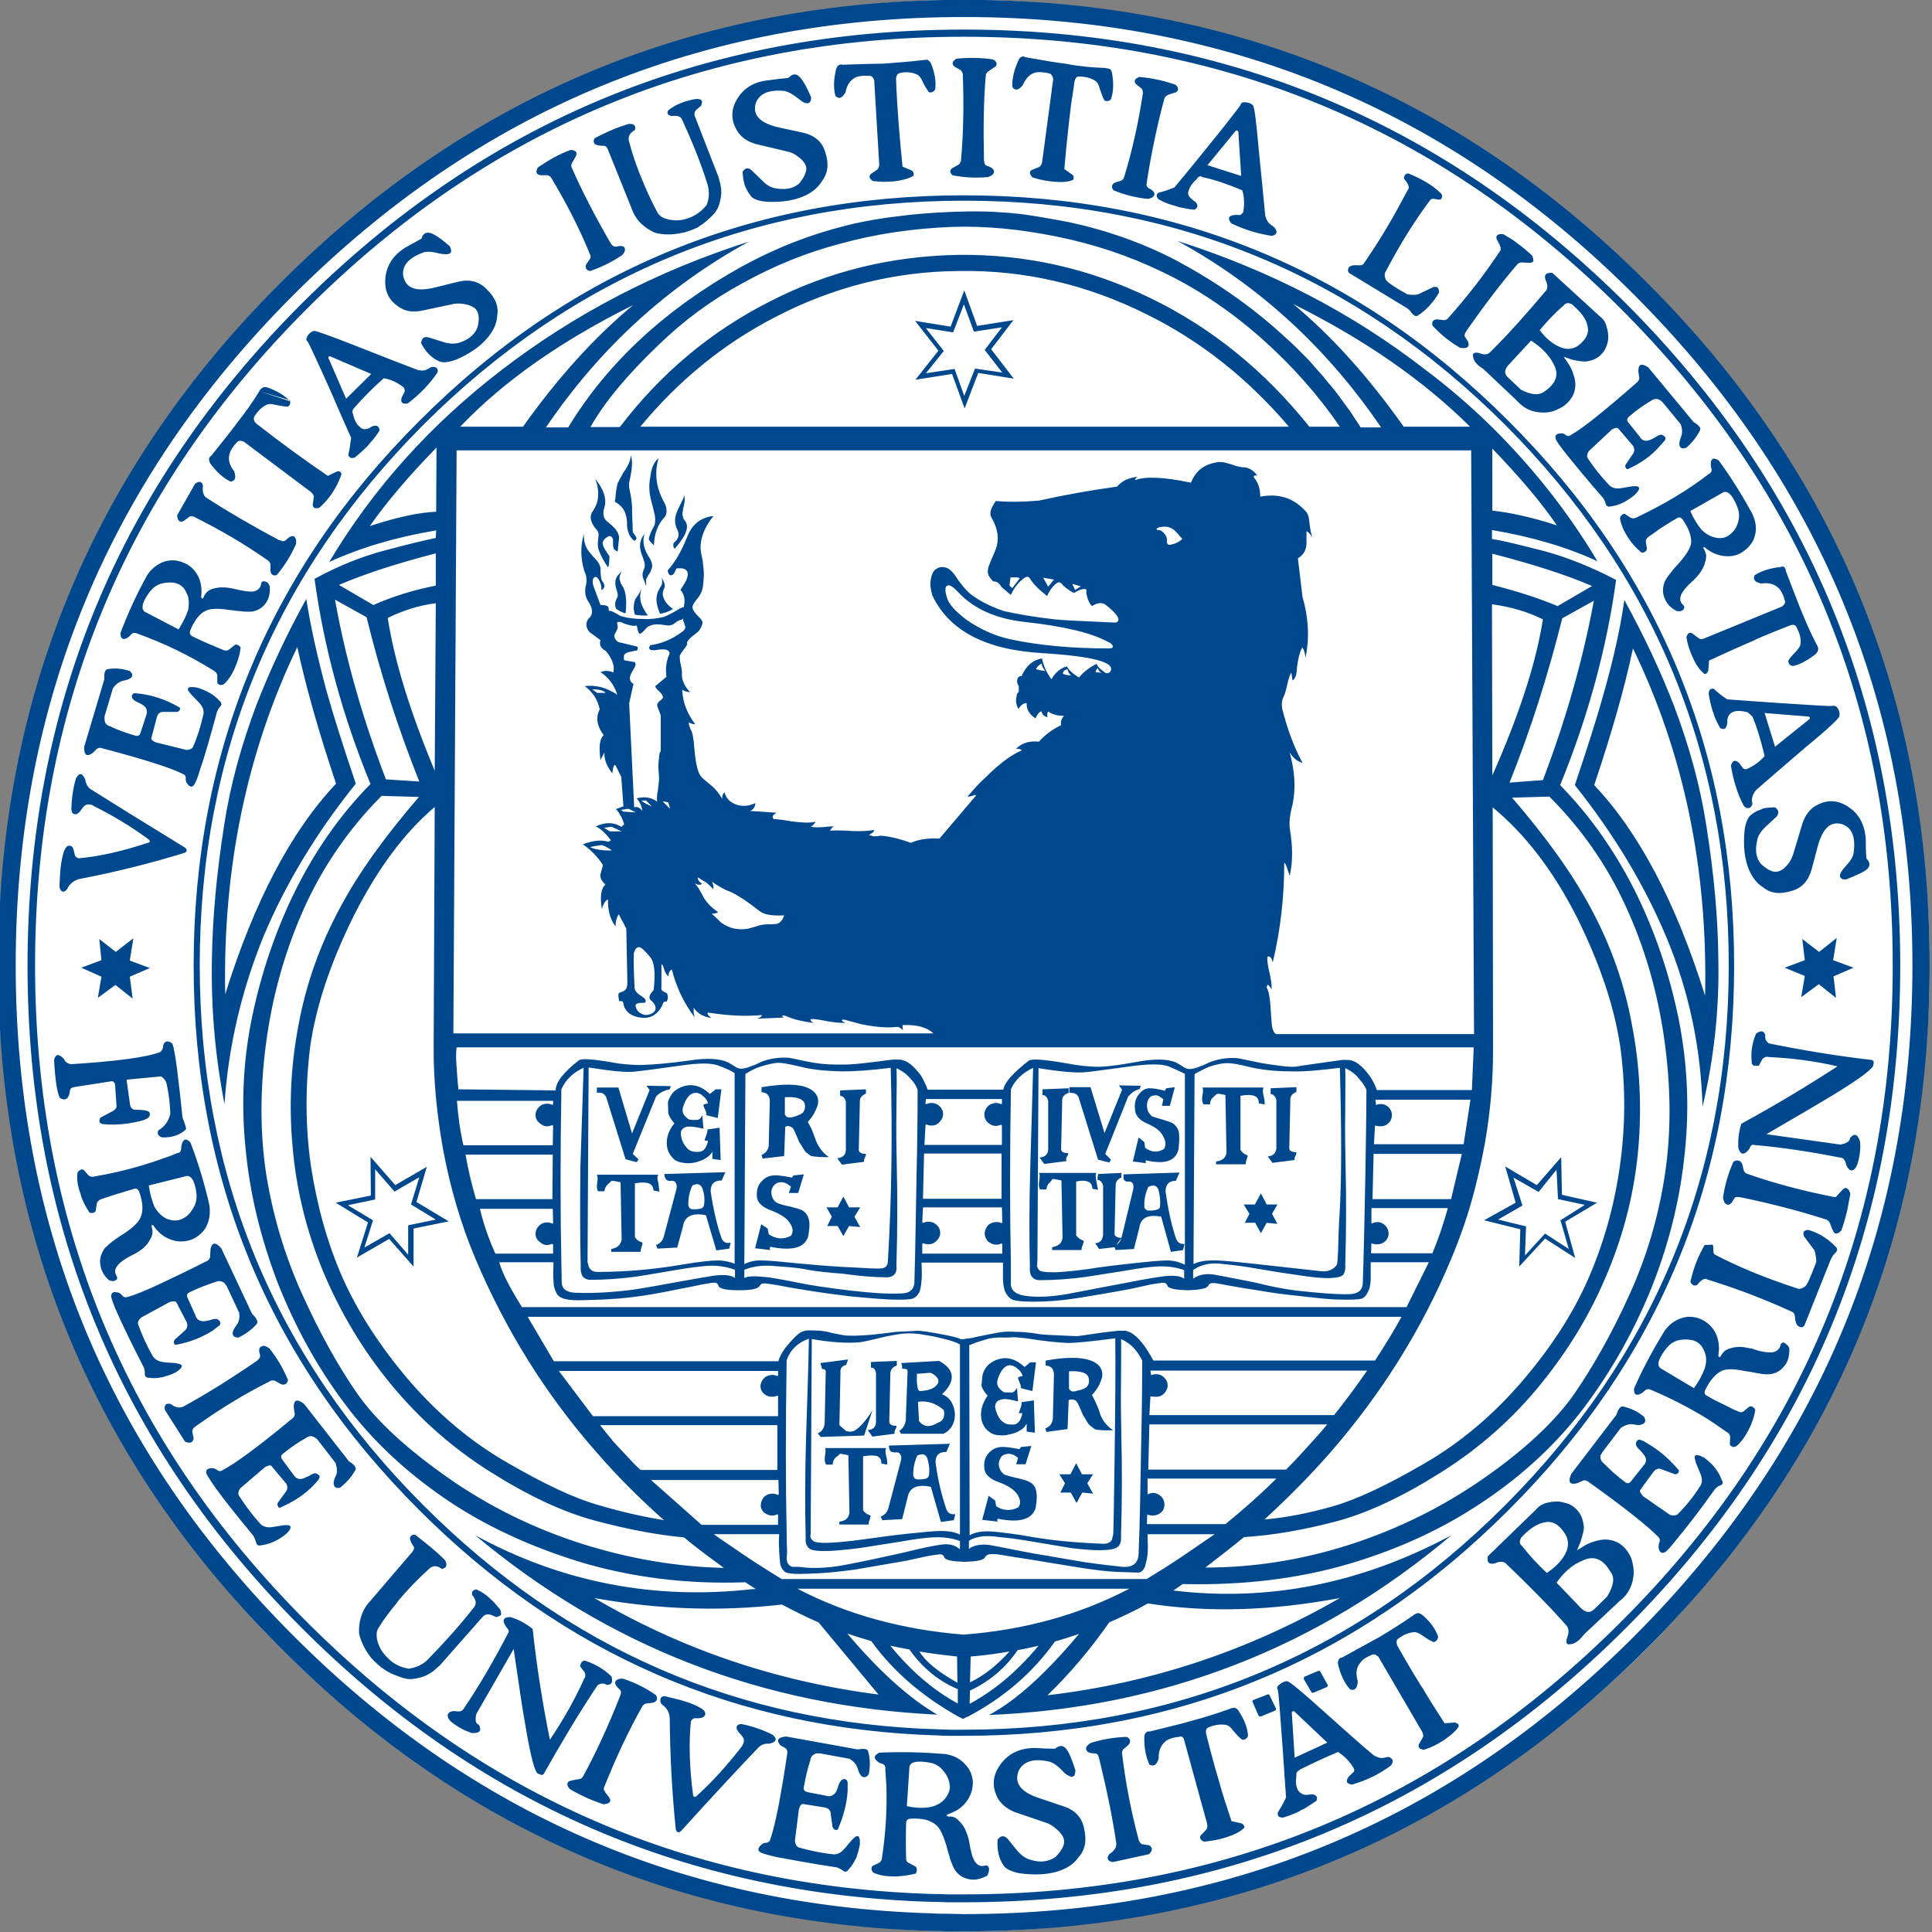
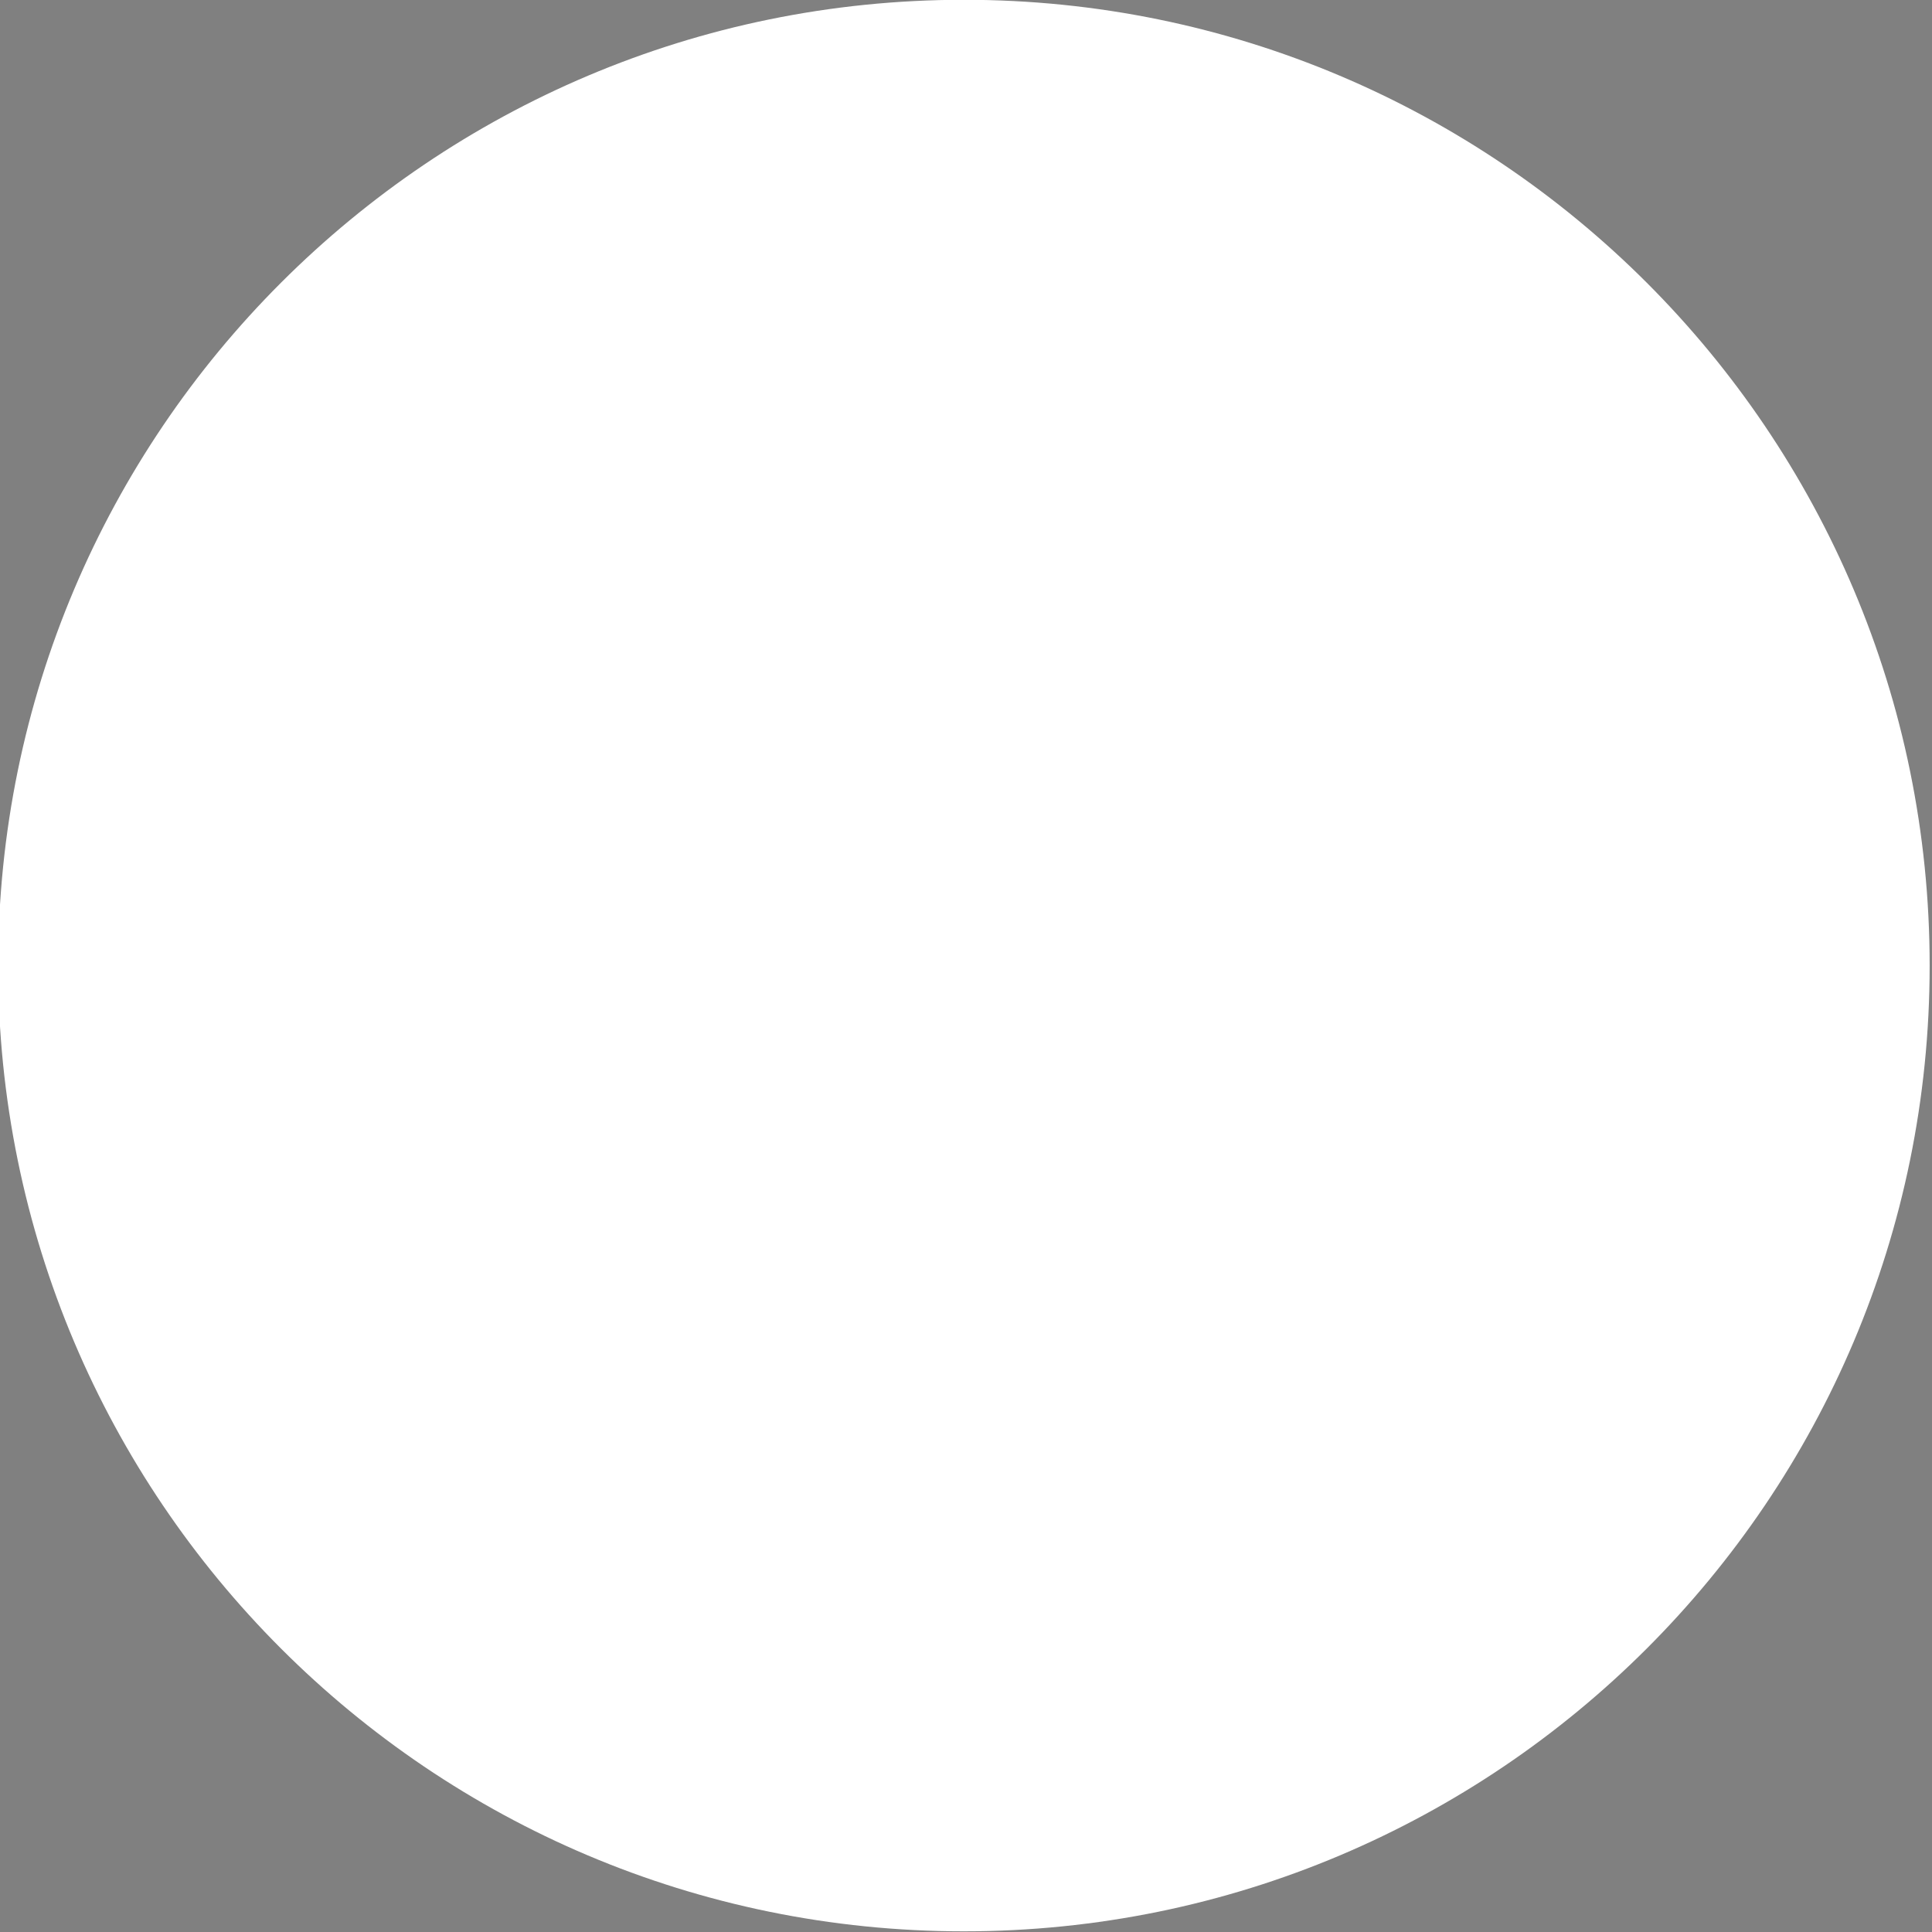
<svg xmlns="http://www.w3.org/2000/svg" version="1.1" id="svg8218" x="0px" y="0px" viewBox="0 0 162.69 162.69" style="enable-background:new 0 0 162.69 162.69;" xml:space="preserve">
  <rect x="0" y="0" width="162.69" height="162.69" fill="#808080" stroke="none" />
  <style type="text/css">
	.st0{fill:#FFFFFF;}
	.st1{fill:#00488E;}
</style>
  <g id="layer1" transform="translate(-439.133,-80.729)">
    <g id="g8191" transform="matrix(3.021,0,0,3.021,-524.241,-26.292)">
      <path id="path7809" class="st0" d="M372.68,62.34c0,14.88-12.06,26.92-26.92,26.92c-14.87,0-26.92-12.05-26.92-26.92    c0-14.87,12.06-26.92,26.92-26.92C360.63,35.42,372.68,47.48,372.68,62.34" />
-       <path id="path7811" class="st1" d="M364.8,43.3c-5.26-5.26-11.61-7.88-19.04-7.88c-7.43,0-13.78,2.63-19.04,7.88    s-7.88,11.61-7.88,19.04s2.63,13.78,7.88,19.03c5.05,5.06,11.1,7.68,18.15,7.88c0.14,0,0.27,0,0.41,0.01c0.16,0,0.31,0,0.48,0    c7.43,0,13.78-2.63,19.04-7.89c5.26-5.25,7.88-11.6,7.88-19.03S370.06,48.56,364.8,43.3z M364.45,81.03    c-5.16,5.17-11.39,7.75-18.69,7.75c-0.16,0-0.31-0.01-0.47-0.01c-0.13,0-0.27,0-0.4-0.01c-6.93-0.2-12.87-2.78-17.82-7.74    c-5.16-5.16-7.74-11.39-7.74-18.68c0-7.29,2.58-13.53,7.74-18.69s11.39-7.75,18.69-7.75c7.3,0,13.53,2.58,18.69,7.75    s7.75,11.4,7.75,18.69C372.2,69.64,369.61,75.86,364.45,81.03z M364.22,43.89c-5.1-5.09-11.25-7.64-18.46-7.64    s-13.36,2.55-18.46,7.64c-5.09,5.1-7.64,11.25-7.64,18.46s2.55,13.36,7.64,18.45c4.89,4.9,10.76,7.44,17.6,7.64    c0.13,0,0.26,0,0.4,0.01c0.15,0,0.3,0,0.46,0c7.21,0,13.36-2.55,18.46-7.65c5.09-5.09,7.64-11.24,7.64-18.45    S369.31,48.99,364.22,43.89z M364.07,80.64c-5.06,5.06-11.16,7.59-18.31,7.59c-0.16,0-0.3,0-0.46,0    c-0.13-0.01-0.26-0.01-0.39-0.01c-6.78-0.2-12.6-2.72-17.46-7.58c-5.06-5.05-7.58-11.15-7.58-18.3s2.52-13.25,7.58-18.31    c5.06-5.06,11.16-7.58,18.31-7.58c7.15,0,13.25,2.52,18.31,7.58s7.59,11.16,7.58,18.31C371.66,69.49,369.13,75.6,364.07,80.64z     M360.94,47.16c-4.19-4.2-9.25-6.29-15.18-6.29c-5.92,0-10.99,2.09-15.18,6.29c-4.2,4.19-6.29,9.25-6.29,15.18    s2.09,10.99,6.29,15.18c4.02,4.02,8.85,6.12,14.48,6.28c0.1,0.01,0.22,0.01,0.32,0.01c0.13,0,0.26,0,0.38,0    c5.93,0,10.99-2.1,15.18-6.29c4.2-4.19,6.29-9.25,6.29-15.18S365.14,51.35,360.94,47.16z M360.83,77.4    c-4.16,4.16-9.19,6.24-15.07,6.24c-0.12,0-0.25,0-0.38,0c-0.1,0-0.22-0.01-0.32-0.01c-5.58-0.16-10.36-2.24-14.36-6.24    c-4.15-4.15-6.24-9.18-6.24-15.06s2.08-10.9,6.24-15.07c4.16-4.15,9.19-6.24,15.07-6.24s10.9,2.08,15.07,6.24    c4.15,4.16,6.24,9.19,6.24,15.07S364.98,73.25,360.83,77.4z M346.52,45.16l0.62-0.81l-1.01,0.16l-0.36-0.99l-0.38,1.01l-0.99-0.16    l0.65,0.83l-0.64,0.81l1.02-0.16l0.35,0.96l0.38-0.99l0.99,0.16L346.52,45.16z M346.07,45.7l-0.3,0.76l-0.27-0.75l-0.8,0.12    l0.5-0.62l-0.5-0.64l0.76,0.12l0.3-0.78l0.28,0.76l0.78-0.12l-0.48,0.63l0.49,0.63L346.07,45.7z M330.5,68.93l0.29-0.98    l-0.88,0.51l-0.69-0.79l0.01,1.08l-0.98,0.2l0.9,0.55l-0.31,0.98l0.9-0.52l0.68,0.77v-1.06l0.98-0.2L330.5,68.93z M330.27,69.58    v0.82l-0.52-0.6l-0.7,0.4l0.24-0.76l-0.7-0.42l0.76-0.16v-0.84l0.54,0.62l0.69-0.4L330.35,69l0.69,0.42L330.27,69.58z     M363.41,68.95l-0.98-0.22l-0.02-1.05l-0.68,0.78l-0.88-0.52l0.29,1.01l-0.88,0.49l1.01,0.25l-0.03,1.04l0.72-0.78l0.84,0.54    l-0.28-1.01L363.41,68.95z M362.62,70.24l-0.66-0.43l-0.56,0.61l0.03-0.81l-0.78-0.19l0.68-0.39l-0.25-0.78l0.7,0.4l0.5-0.62    l0.04,0.82l0.75,0.16l-0.68,0.43L362.62,70.24z M352.25,40.41c0.05-0.07,0.11-0.09,0.18-0.04 M354.4,41.75    c-0.06-0.04-0.1-0.07-0.12-0.09c-0.05-0.04-0.09-0.12-0.12-0.22c-0.04-0.43-0.1-1.05-0.18-1.83c-0.07-0.79-0.12-1.2-0.16-1.24    c-0.03-0.05-0.1-0.08-0.19-0.09c-0.1-0.02-0.14,0.01-0.16,0.07c-0.03,0.06-0.34,0.46-0.94,1.2c-0.3,0.37-0.61,0.75-0.9,1.1    c-0.15,0.06-0.29,0.11-0.45,0.15c-0.07,0.06-0.06,0.12,0.02,0.19c0.15,0.08,0.3,0.14,0.47,0.18l0,0c0.03,0.01,0.06,0.02,0.09,0.03    c0.14,0.03,0.28,0.06,0.42,0.07c0.05-0.02,0.08-0.05,0.09-0.1c0-0.05-0.03-0.11-0.12-0.16c0-0.01-0.01-0.01-0.01-0.01    c-0.04-0.03-0.08-0.07-0.1-0.1c-0.03-0.03-0.03-0.08-0.03-0.11c0-0.01,0.01-0.03,0.01-0.03c0.02-0.1,0.1-0.23,0.24-0.35l0.18-0.04    c0.29,0.06,0.65,0.18,1.08,0.36c0.06,0.19,0.06,0.39,0.03,0.6c-0.03,0.05-0.06,0.08-0.1,0.09c-0.1-0.01-0.17,0-0.21,0.01    c-0.11,0.03-0.12,0.1-0.03,0.22c0.37,0.18,0.75,0.29,1.13,0.35c0.06-0.01,0.11-0.03,0.13-0.08S354.45,41.8,354.4,41.75z     M352.55,40.03l0.78-0.95c0.03-0.03,0.06-0.02,0.08,0.02l0.08,1.23L352.55,40.03z M349.69,37.32c0.07,0.01,0.11,0.02,0.14,0.03    c0.03,0.02,0.05,0.06,0.06,0.12c0.05,0.28,0.04,0.51-0.03,0.72c-0.04,0.05-0.1,0.07-0.18,0.04c-0.04-0.07-0.08-0.17-0.13-0.33    c-0.03-0.11-0.07-0.18-0.11-0.21c-0.13-0.09-0.29-0.13-0.46-0.13c-0.08-0.01-0.12,0.05-0.14,0.16c-0.04,0.31-0.1,0.62-0.13,0.94    c-0.01,0.11-0.03,0.23-0.04,0.35c-0.04,0.37-0.08,0.75-0.11,1.13l0.23,0.16c0.03,0.03,0.03,0.06,0.03,0.09    c0,0.03-0.01,0.05-0.04,0.06c-0.13,0.05-0.3,0.06-0.53,0.04c-0.2-0.02-0.4-0.06-0.58-0.12c-0.08-0.09-0.09-0.15-0.03-0.2    l0.22-0.09c0.04-0.03,0.07-0.07,0.08-0.13l0.31-2.32c-0.02-0.1-0.06-0.15-0.12-0.16c-0.12-0.03-0.24-0.04-0.34-0.03    c-0.18,0.03-0.3,0.16-0.39,0.36c-0.12,0.15-0.22,0.16-0.29,0.05c-0.01-0.23,0.05-0.48,0.17-0.74c0.02-0.05,0.04-0.08,0.09-0.1    c0.03-0.02,0.07-0.01,0.1,0.01c0.56,0.1,0.93,0.16,1.11,0.18C349,37.28,349.37,37.31,349.69,37.32 M351.45,38.07    c-0.05,0.03-0.09,0.06-0.1,0.1c-0.18,0.66-0.35,1.43-0.49,2.32c-0.01,0.06-0.01,0.09-0.01,0.1c0.01,0.03,0.03,0.06,0.06,0.08    c0.12,0.06,0.17,0.12,0.16,0.18c-0.02,0.06-0.07,0.1-0.18,0.12c-0.32-0.03-0.64-0.11-0.96-0.24c-0.03-0.04-0.05-0.08-0.04-0.12    c0.01-0.05,0.04-0.08,0.1-0.1l0.16-0.05c0.04-0.03,0.07-0.06,0.08-0.11c0.23-0.75,0.4-1.53,0.52-2.33c0-0.04-0.01-0.09-0.03-0.12    l-0.15-0.12c-0.09-0.09-0.05-0.16,0.08-0.21c0.34,0.03,0.67,0.1,0.99,0.21c0.06,0.03,0.09,0.08,0.09,0.13    c0,0.04-0.03,0.08-0.09,0.1C351.58,38.02,351.52,38.05,351.45,38.07 M345.73,37.49c-0.01-0.04-0.03-0.08-0.06-0.11l-0.16-0.09    c-0.1-0.07-0.08-0.15,0.04-0.23c0.34-0.03,0.67-0.03,1.01,0.02c0.07,0.03,0.1,0.06,0.11,0.11c0.01,0.04-0.01,0.09-0.06,0.11    c-0.04,0.03-0.1,0.07-0.16,0.11c-0.05,0.03-0.08,0.08-0.08,0.12c-0.06,0.68-0.07,1.47-0.05,2.36c0.01,0.06,0.01,0.09,0.02,0.1    c0.01,0.03,0.03,0.05,0.07,0.06c0.13,0.04,0.19,0.1,0.19,0.16s-0.05,0.11-0.16,0.15c-0.32,0.03-0.66,0.02-1-0.05    c-0.03-0.03-0.06-0.07-0.06-0.1c0-0.05,0.03-0.09,0.08-0.11l0.16-0.09c0.03-0.03,0.06-0.08,0.06-0.12    C345.75,39.11,345.76,38.31,345.73,37.49 M344.45,37.5c-0.14-0.06-0.3-0.08-0.47-0.04c-0.08,0.02-0.11,0.08-0.11,0.19    c0.03,0.82,0.1,1.63,0.18,2.42l0.26,0.11c0.03,0.03,0.05,0.05,0.05,0.09c0.01,0.03,0,0.05-0.03,0.07    c-0.12,0.07-0.29,0.11-0.51,0.14c-0.21,0.02-0.41,0.02-0.6-0.01c-0.1-0.07-0.11-0.13-0.06-0.19l0.19-0.13    c0.03-0.03,0.05-0.09,0.05-0.14l-0.14-2.35c-0.03-0.09-0.09-0.13-0.14-0.12c-0.14-0.01-0.25,0-0.35,0.03    c-0.17,0.07-0.27,0.22-0.31,0.43c-0.09,0.16-0.18,0.2-0.28,0.1c-0.06-0.22-0.05-0.47,0.02-0.75c0.02-0.05,0.03-0.09,0.08-0.11    c0.03-0.02,0.06-0.02,0.1-0.01c0.56-0.02,0.94-0.03,1.13-0.03c0.42-0.03,0.79-0.06,1.11-0.1c0.07-0.01,0.11-0.01,0.14,0    c0.03,0.02,0.06,0.05,0.09,0.11c0.1,0.25,0.14,0.49,0.11,0.71c-0.03,0.06-0.1,0.09-0.17,0.08c-0.05-0.06-0.11-0.16-0.18-0.3    C344.56,37.58,344.5,37.52,344.45,37.5 M340.88,37.59c0.1-0.11,0.2-0.12,0.29-0.03c0.09,0.08,0.2,0.27,0.33,0.57    c0.01,0.1-0.03,0.16-0.08,0.17c-0.07,0.02-0.16-0.03-0.28-0.13c-0.15-0.12-0.28-0.19-0.39-0.21c-0.42-0.04-0.69,0.07-0.79,0.34    c-0.1,0.34,0.12,0.56,0.65,0.68l0.65,0.14c0.32,0.07,0.54,0.24,0.63,0.53c0.11,0.32,0.09,0.58-0.07,0.8    c-0.1,0.17-0.25,0.32-0.49,0.43c-0.28,0.13-0.63,0.19-1.06,0.17c-0.23-0.02-0.37-0.07-0.44-0.15c-0.07-0.09-0.13-0.19-0.17-0.29    c-0.01-0.03-0.02-0.04-0.02-0.07c-0.03-0.1-0.04-0.21-0.05-0.32c0.07-0.12,0.16-0.13,0.25-0.05l0.29,0.28    c0.13,0.14,0.26,0.21,0.41,0.23c0.26,0.04,0.48,0,0.64-0.15c0.17-0.22,0.23-0.39,0.16-0.52c-0.05-0.09-0.12-0.16-0.22-0.23    c-0.1-0.08-0.21-0.12-0.32-0.14l-0.84-0.2c-0.23-0.07-0.38-0.17-0.49-0.32c-0.18-0.27-0.22-0.55-0.08-0.84    c0.18-0.37,0.49-0.58,0.95-0.62C340.67,37.61,340.84,37.61,340.88,37.59 M335.47,39.44c-0.04-0.06-0.04-0.11,0-0.16    c0.35-0.19,0.67-0.32,0.95-0.4c0.15-0.01,0.2,0.05,0.17,0.17c-0.14,0.08-0.19,0.17-0.17,0.29c0.11,0.43,0.25,0.82,0.41,1.19    c0.01,0.03,0.02,0.04,0.03,0.07c0.11,0.26,0.23,0.51,0.36,0.75c0.05,0.09,0.14,0.15,0.26,0.18c0.2,0.06,0.41,0.05,0.62-0.03    c0.21-0.08,0.36-0.2,0.49-0.36c0.07-0.18,0.08-0.36,0.03-0.55c0-0.02-0.01-0.03-0.01-0.04c0-0.01-0.01-0.02-0.01-0.03    c-0.19-0.6-0.43-1.18-0.69-1.75c-0.02-0.05-0.05-0.08-0.1-0.1c-0.06-0.02-0.13-0.02-0.21-0.01c-0.05-0.02-0.07-0.03-0.08-0.04    c-0.03-0.03-0.03-0.07,0-0.12c0.2-0.16,0.47-0.27,0.8-0.32c0.1,0.01,0.15,0.04,0.14,0.1c-0.01,0.05-0.02,0.08-0.02,0.09    c-0.01,0.01-0.05,0.04-0.12,0.1c-0.07,0.06-0.09,0.13-0.05,0.22l0.65,1.67c0.02,0.06,0.03,0.13,0.05,0.18    c0,0.03,0.01,0.04,0.01,0.07c0.03,0.13,0.02,0.27-0.01,0.4c-0.03,0.12-0.06,0.21-0.09,0.25c-0.03,0.07-0.1,0.15-0.19,0.23    c-0.12,0.12-0.25,0.21-0.36,0.28c-0.13,0.06-0.28,0.12-0.44,0.15c-0.29,0.06-0.54,0.05-0.75-0.01c-0.29-0.14-0.49-0.32-0.6-0.57    l-0.7-1.74c-0.03-0.08-0.07-0.11-0.12-0.11C335.62,39.49,335.54,39.48,335.47,39.44 M335.34,42.64c0.02-0.05,0.02-0.1-0.01-0.14    c-0.29-0.72-0.66-1.43-1.08-2.13c-0.03-0.03-0.06-0.05-0.1-0.06h-0.19c-0.12-0.02-0.15-0.09-0.07-0.22    c0.28-0.19,0.57-0.36,0.89-0.48c0.07-0.01,0.12,0.01,0.16,0.04c0.03,0.03,0.03,0.08,0,0.14c-0.03,0.04-0.05,0.1-0.1,0.17    c-0.03,0.05-0.03,0.1-0.01,0.14c0.27,0.62,0.63,1.32,1.08,2.1c0.03,0.04,0.05,0.07,0.06,0.07c0.03,0.03,0.05,0.03,0.1,0.03    c0.12-0.03,0.21-0.02,0.23,0.03c0.03,0.06,0.01,0.13-0.07,0.21c-0.27,0.18-0.56,0.33-0.89,0.44c-0.05-0.01-0.09-0.03-0.11-0.07    c-0.02-0.04-0.02-0.09,0.02-0.14L335.34,42.64 M336.33,48.51c0.1-0.16,0.15-0.29,0.14-0.4c0.06,0.13,0.05,0.37-0.03,0.72    c-0.02,0.07-0.02,0.17,0.01,0.29c0.03,0.12,0.05,0.27,0.06,0.43c0,0.16,0.01,0.39,0.02,0.67c-0.01,0.02,0,0.04,0.02,0.07    c0.03,0.03,0.04,0.06,0.06,0.08c0.04,0.06,0.03,0.1-0.04,0.13c-0.11-0.09-0.17-0.21-0.19-0.35c-0.01-0.03-0.01-0.09-0.01-0.18    c-0.01-0.07-0.01-0.13-0.03-0.17c-0.03-0.17-0.15-0.3-0.31-0.39c0.01-0.04,0.02-0.12,0.03-0.24c0.01-0.11,0.03-0.2,0.05-0.28    c0.03-0.04,0.05-0.11,0.1-0.18C336.23,48.66,336.27,48.59,336.33,48.51 M335.42,49.67c0.09-0.14,0.13-0.26,0.14-0.36    c0.02-0.2-0.01-0.38-0.08-0.54c0.24,0.29,0.33,0.56,0.26,0.8c-0.06,0.18-0.03,0.32,0.1,0.41c0.11,0.09,0.2,0.17,0.24,0.24    c0.06,0.09,0.08,0.17,0.06,0.28l-0.03,0.3c-0.05-0.02-0.1-0.05-0.11-0.09c-0.02-0.04-0.02-0.1-0.02-0.16    c0.01-0.08-0.01-0.13-0.04-0.16c-0.04-0.03-0.08-0.03-0.13,0.01c-0.08,0.05-0.11,0.1-0.12,0.16c0,0.04,0.02,0.11,0.07,0.19    l0.12,0.18c0,0.19-0.02,0.29-0.04,0.31c-0.11-0.16-0.2-0.32-0.26-0.49c-0.03-0.08-0.03-0.19-0.01-0.32c0.01-0.07,0.01-0.11,0-0.16    c-0.01-0.03-0.04-0.08-0.09-0.13c-0.07-0.09-0.1-0.16-0.12-0.25C335.35,49.81,335.37,49.73,335.42,49.67 M337.05,49.41    c-0.06-0.23-0.08-0.45-0.03-0.69c0.03-0.26,0.11-0.43,0.23-0.52c-0.12,0.4-0.07,0.8,0.13,1.18c0.05,0.09,0.09,0.17,0.09,0.26    c0.01,0.1-0.02,0.16-0.06,0.21c-0.18,0.19-0.28,0.45-0.29,0.78c-0.08-0.08-0.12-0.13-0.14-0.16c-0.01-0.03,0.02-0.12,0.07-0.24    l0.09-0.17c0.02-0.1,0.02-0.2,0-0.3C337.12,49.7,337.1,49.58,337.05,49.41 M337.97,49.44c-0.01,0.04-0.02,0.1-0.04,0.19    c-0.03,0.14-0.01,0.24,0.06,0.32c0.12,0.16,0.03,0.41-0.29,0.77c-0.04-0.03-0.05-0.09-0.03-0.16c0.13-0.1,0.17-0.22,0.11-0.35    c-0.09-0.18-0.09-0.35-0.02-0.51c0.01-0.03,0.04-0.1,0.1-0.22c0.05-0.1,0.09-0.17,0.11-0.25    C337.98,49.3,337.98,49.37,337.97,49.44 M337.36,51.57C337.36,51.57,337.36,51.58,337.36,51.57c0.07,0.12,0.08,0.21,0.03,0.29    c0,0.01-0.01,0.02-0.01,0.03c-0.02,0.07-0.02,0.13,0.01,0.2c0.03,0.1,0.12,0.21,0.26,0.31c-0.08,0.05-0.16,0.09-0.25,0.11    c-0.03,0.01-0.07,0.02-0.11,0.02c-0.07-0.16-0.1-0.29-0.1-0.4c0-0.08,0.02-0.16,0.05-0.23c0.06-0.11,0.09-0.16,0.1-0.18    c0.01-0.04,0.01-0.09,0.01-0.13c-0.01-0.03-0.02-0.06-0.03-0.1C337.32,51.52,337.34,51.54,337.36,51.57 M336.17,51.48    c-0.01,0.02-0.01,0.04-0.01,0.06c0,0.03,0.01,0.07,0.03,0.12c0,0.02,0.02,0.04,0.05,0.1c0.03,0.04,0.04,0.08,0.06,0.12    c0.05,0.16,0.06,0.37,0.03,0.64c-0.05-0.01-0.1-0.03-0.14-0.05c-0.05-0.03-0.09-0.05-0.12-0.07c-0.03-0.05-0.03-0.1-0.03-0.16    c0.01-0.06,0.03-0.1,0.05-0.15c0.03-0.03,0.03-0.1,0-0.19c-0.03-0.09-0.04-0.14-0.04-0.16c-0.02-0.12,0.01-0.22,0.08-0.29    c0.05-0.06,0.09-0.1,0.1-0.14C336.2,51.39,336.18,51.44,336.17,51.48 M336.85,51.08c-0.03-0.1-0.06-0.17-0.08-0.23    c-0.07-0.21-0.04-0.39,0.09-0.54c-0.07,0.2-0.03,0.42,0.15,0.69c0.04,0.07,0.07,0.15,0.06,0.23c-0.01,0.04-0.03,0.1-0.06,0.16    c-0.03,0.03-0.05,0.08-0.09,0.15c-0.02,0.02-0.02,0.04-0.02,0.08c0,0.01,0,0.02,0,0.03c0.01,0.04,0.01,0.08-0.01,0.1    c0-0.03-0.02-0.08-0.03-0.11c-0.03-0.06-0.04-0.09-0.04-0.1c-0.03-0.07-0.02-0.16,0.03-0.27    C336.87,51.21,336.87,51.15,336.85,51.08 M336.73,51.93c0.02-0.04,0.03-0.07,0.04-0.1c0,0.03-0.01,0.06-0.02,0.1    c0,0.01,0,0.01,0,0.01c-0.01,0.06-0.02,0.1-0.01,0.15c0,0.13,0.07,0.3,0.21,0.49c-0.11,0.01-0.23,0-0.36-0.02    c-0.05-0.16-0.04-0.3,0.01-0.43C336.66,52.05,336.7,51.98,336.73,51.93 M360.48,47.93v1.73 M359.87,66.09L359.87,66.09     M351.91,71.06v-0.24 M337.24,68.38c-0.03-0.1-0.03-0.16,0-0.21h-1.71c0.02,0.03,0.03,0.11,0.01,0.22    c-0.02,0.1-0.01,0.18,0.02,0.24h0.18c0.01-0.08,0.04-0.14,0.09-0.19c0.06-0.05,0.1-0.09,0.11-0.1c0.01,0,0.04,0,0.1,0.01    c0.06,0.01,0.11,0.02,0.15,0.03l0.03,1.6c-0.03,0.15-0.12,0.23-0.29,0.26v0.08h0.82c0-0.03,0.01-0.08,0.02-0.13    c0.03-0.06,0.03-0.1,0.03-0.13c-0.1-0.03-0.17-0.08-0.21-0.15v-1.5c0.17-0.03,0.3-0.03,0.38,0c0.09,0.03,0.13,0.1,0.14,0.2    l0.16,0.03C337.26,68.57,337.26,68.49,337.24,68.38z M335.79,66.01l0.54,1.73l0.31,0.08l0.05-0.08l-0.16-0.15l0.65-1.6    c0.09-0.1,0.22-0.17,0.38-0.2l0.03-0.09l-0.68-0.01l0.09,0.12l-0.49,1.21l-0.38-1.28h-0.6v0.15    C335.66,65.86,335.74,65.91,335.79,66.01z M347.58,76.73c-0.05-0.03-0.16-0.06-0.31-0.1c-0.16-0.03-0.29-0.07-0.38-0.1    c-0.08-0.06-0.13-0.13-0.15-0.23c-0.02-0.09,0-0.16,0.04-0.23c0.04-0.08,0.11-0.11,0.2-0.12c0.09-0.01,0.19,0.03,0.29,0.11    l-0.05,0.18h0.26l0.16-0.51l-0.29,0.03l-0.04,0.06c-0.21-0.04-0.39-0.07-0.52-0.06c-0.13,0.01-0.24,0.06-0.34,0.17    c-0.1,0.11-0.14,0.25-0.12,0.42c0.01,0.17,0.15,0.3,0.4,0.39c0.26,0.09,0.43,0.21,0.52,0.34c0.09,0.14,0.1,0.26,0.03,0.36    c-0.21,0.11-0.42,0.1-0.62-0.03l-0.03-0.16l-0.18-0.13l-0.18,0.67l0.44,0.05c-0.03-0.03-0.03-0.05,0-0.08    c0.6,0.12,0.95,0.02,1.05-0.3c0.04-0.22,0.04-0.38,0.01-0.5C347.74,76.85,347.68,76.78,347.58,76.73z M346.26,75.04    c0.03,0.1,0.09,0.2,0.16,0.26c0.09,0.08,0.18,0.12,0.29,0.13c0.12,0.01,0.22,0.01,0.31-0.02c0.17-0.03,0.31-0.1,0.4-0.18    c0.03-0.03,0.05-0.05,0.06-0.08c0.02-0.02,0.02-0.03,0.03-0.03v0.21l0.23,0.03l-0.03-0.9l-0.34,0.05c0,0.04,0,0.1-0.03,0.16    c-0.03,0.09-0.05,0.14-0.05,0.15c0,0,0.03,0,0.08-0.01c0.01,0.01,0.02,0.01,0.01,0.03c0,0,0,0.02,0,0.03    c-0.03,0.11-0.07,0.19-0.14,0.23c-0.04,0.04-0.12,0.04-0.23,0.03c-0.09-0.01-0.16-0.06-0.23-0.13c-0.07-0.09-0.12-0.2-0.15-0.35    c0-0.12,0.06-0.2,0.2-0.22c0.1-0.02,0.25,0.01,0.44,0.06l-0.03-0.38c-0.02,0.04-0.05,0.09-0.12,0.13c-0.13,0-0.22,0-0.25-0.01    c-0.16-0.1-0.22-0.22-0.16-0.38c0.08-0.23,0.19-0.36,0.32-0.37c0.08,0,0.15,0.03,0.23,0.1c0.06,0.04,0.11,0.11,0.14,0.2    l-0.12,0.03c-0.02,0.03,0,0.07,0.03,0.14c0.03,0.08,0.05,0.13,0.04,0.17l0.32,0.08l0.1-0.8h-0.16l-0.16,0.13    c-0.23-0.22-0.47-0.29-0.72-0.22c-0.11,0.03-0.21,0.09-0.29,0.16c-0.08,0.08-0.13,0.17-0.16,0.28l-0.03,0.29    c0.01,0.07,0.06,0.16,0.17,0.29C346.26,74.56,346.2,74.8,346.26,75.04z M327.18,53.46c0.23,1.08,0.59,2.35,1.08,3.81    c-1.25,1.32-2.28,3.28-3.09,5.87C325.1,59.63,325.77,56.39,327.18,53.46z M328.81,57.27c-0.34-1.01-0.62-1.88-0.82-2.6    c-0.25-0.93-0.44-1.78-0.56-2.55c-0.57,1.03-1.02,2.01-1.38,2.93c-0.43,1.14-0.74,2.26-0.91,3.38c-0.21,1.34-0.32,2.56-0.34,3.68    c-0.03,1.4,0.09,2.76,0.35,4.09c0.11-1.62,0.48-3.18,1.09-4.68C326.85,60.07,327.7,58.65,328.81,57.27z M338.52,68.98    c0,0.07-0.03,0.11-0.08,0.13c-0.08,0.02-0.16,0.03-0.26,0.02c-0.04,0-0.08-0.03-0.1-0.1c-0.01-0.19,0.03-0.38,0.11-0.56    c0.14-0.07,0.23-0.04,0.28,0.08C338.52,68.68,338.54,68.83,338.52,68.98z M338.99,69.9c-0.12-0.36-0.22-0.79-0.29-1.28    c0.01-0.2,0.1-0.29,0.31-0.29l0.1-0.23l-1.7,0.05c0,0.08,0.03,0.13,0.06,0.16c0.03,0.03,0.08,0.04,0.15,0.03    c0.05,0,0.1,0.02,0.11,0.06c0.03,0.04,0.03,0.1,0.02,0.16l-0.34,1.28c-0.03,0.15-0.1,0.24-0.23,0.29l0.04,0.1l0.55-0.03l0.16-0.59    c0.04-0.28,0.26-0.39,0.64-0.31l0.29,0.98l0.36-0.05l0.04-0.17C339.13,70.1,339.03,70.04,338.99,69.9z M337.52,66.45    c0.01,0.06,0.06,0.16,0.17,0.29c-0.19,0.23-0.25,0.48-0.19,0.72c0.03,0.1,0.09,0.19,0.16,0.26s0.18,0.11,0.29,0.12    c0.11,0.02,0.22,0.01,0.31-0.01c0.17-0.04,0.31-0.11,0.4-0.19c0.03-0.03,0.05-0.05,0.07-0.08c0.01-0.02,0.02-0.03,0.02-0.03v0.2    l0.23,0.03l-0.03-0.9l-0.34,0.05c0.01,0.04-0.01,0.1-0.03,0.16c-0.03,0.09-0.05,0.14-0.05,0.15c0,0,0.03,0,0.08,0    c0.01,0,0.02,0.01,0.01,0.02v0.03c-0.03,0.1-0.07,0.19-0.14,0.23c-0.04,0.03-0.12,0.04-0.23,0.03c-0.1-0.01-0.17-0.05-0.23-0.13    c-0.08-0.09-0.13-0.2-0.15-0.35c-0.01-0.12,0.05-0.19,0.18-0.22c0.11-0.01,0.26,0.01,0.45,0.06l-0.03-0.38    c-0.02,0.05-0.05,0.1-0.12,0.13c-0.13,0.01-0.22,0-0.25-0.01c-0.16-0.1-0.22-0.22-0.16-0.37c0.08-0.24,0.19-0.36,0.32-0.37    c0.08-0.01,0.16,0.02,0.23,0.09c0.07,0.05,0.11,0.11,0.14,0.2l-0.12,0.03c-0.02,0.03,0,0.07,0.03,0.13    c0.04,0.08,0.05,0.14,0.04,0.17l0.32,0.08l0.1-0.8h-0.16l-0.16,0.13c-0.23-0.22-0.48-0.29-0.72-0.22    c-0.11,0.03-0.21,0.09-0.29,0.16c-0.08,0.09-0.13,0.18-0.16,0.29L337.52,66.45z M349.05,76.52l-0.16-0.31l-0.16,0.31h-0.31    l0.16,0.25l-0.13,0.26h0.29l0.16,0.29l0.16-0.29l0.3,0.03l-0.16-0.29l0.16-0.25H349.05z M343.62,76.25c0.01-0.06,0-0.15-0.03-0.25    c-0.02-0.1-0.02-0.16,0-0.21h-1.7c0.02,0.03,0.02,0.1,0,0.21c-0.02,0.1-0.01,0.19,0.03,0.25h0.18c0.01-0.08,0.03-0.15,0.09-0.2    c0.05-0.04,0.1-0.08,0.11-0.1c0.01,0,0.04,0,0.1,0.01c0.06,0.01,0.1,0.02,0.14,0.03l0.03,1.6c-0.02,0.15-0.11,0.23-0.28,0.25v0.08    h0.82c-0.01-0.03,0-0.08,0.02-0.12c0.02-0.06,0.03-0.1,0.03-0.13c-0.1-0.03-0.17-0.08-0.21-0.15v-1.5    c0.17-0.03,0.29-0.03,0.38-0.01c0.09,0.03,0.13,0.1,0.13,0.21L343.62,76.25z M351.23,69.02c0,0.07-0.03,0.11-0.08,0.12    c-0.08,0.03-0.16,0.03-0.26,0.03c-0.04-0.01-0.09-0.04-0.1-0.1c-0.01-0.2,0.03-0.38,0.11-0.56c0.14-0.07,0.23-0.04,0.28,0.07    C351.22,68.73,351.24,68.87,351.23,69.02z M351.66,69.91c-0.12-0.36-0.21-0.79-0.28-1.28c0.01-0.2,0.1-0.29,0.29-0.29l0.1-0.23    l-1.56,0.05c0,0.03,0,0.06,0,0.1c0,0.03,0.01,0.05,0.03,0.07c0.03,0.03,0.07,0.04,0.13,0.03c0.04,0,0.08,0.02,0.1,0.06    c0.02,0.04,0.02,0.1,0.01,0.16l-0.31,1.28c-0.01,0.03-0.01,0.04-0.02,0.07l-0.09-0.01c-0.06-0.02-0.1-0.05-0.1-0.1l0.03-1.34    c0-0.11,0.05-0.19,0.16-0.23v-0.13l-0.65,0.03l-0.02,0.16c0.08,0.01,0.13,0.06,0.16,0.16v1.37c-0.01,0.15-0.08,0.23-0.22,0.24    l0.11,0.16l0.43-0.05l0.03,0.08l0.51-0.03l0.15-0.59c0.04-0.28,0.24-0.38,0.61-0.31l0.27,0.98l0.34-0.05l0.04-0.17    C351.78,70.11,351.7,70.05,351.66,69.91z M365.3,68.17c-0.18,1.18-0.51,2.3-1,3.37c-0.49,1.08-1.01,1.99-1.54,2.76    c-0.53,0.75-1.37,1.54-2.52,2.34c-1.15,0.8-2.39,1.41-3.72,1.84c-1.34,0.43-2.68,0.64-4.03,0.64c0.36-0.28,0.73-0.56,1.08-0.85    c0.82-0.05,1.67-0.2,2.58-0.44c0.89-0.24,1.86-0.7,2.92-1.37c1.06-0.67,1.98-1.48,2.76-2.44s1.41-1.99,1.88-3.14    c0.47-1.13,0.75-2.29,0.85-3.45c0.1-1.17,0.04-2.32-0.18-3.45c-0.21-1.14-0.59-2.21-1.14-3.23c-0.51-0.96-1.25-1.99-2.2-3.09    l1.04-0.03c0.88,0.88,1.6,1.9,2.12,3.04c0.53,1.14,0.89,2.38,1.08,3.7C365.47,65.71,365.48,66.97,365.3,68.17z M351.31,79.16    c-0.1,0.06-0.2,0.12-0.29,0.18c-0.06,0.03-0.11,0.07-0.16,0.1h-10.18c-0.47-0.29-0.93-0.58-1.37-0.89    c-0.18-0.12-0.36-0.24-0.52-0.36h1.13h0.69c-0.01,0.18-0.01,0.31,0,0.4v0.07c0.01,0.15,0.02,0.26,0.03,0.36    c0.02,0.09,0.06,0.16,0.13,0.22c0.07,0.05,0.3,0.07,0.69,0.05c0.39-0.01,0.8-0.05,1.24-0.11c0.43-0.07,0.92-0.16,1.45-0.25    c0.16-0.03,0.36-0.08,0.6-0.13c0.16-0.03,0.28-0.04,0.34-0.05c0.04,0,0.07,0.01,0.09,0.03c0.01,0.01,0.03,0.03,0.04,0.07    c0.06,0.07,0.24,0.1,0.55,0.11h0.02c0.3-0.01,0.49-0.04,0.55-0.11c0.02-0.03,0.03-0.06,0.06-0.07c0.01-0.01,0.04-0.03,0.08-0.03    c0.04-0.01,0.16-0.01,0.34,0.02c0.18,0.03,0.48,0.08,0.88,0.14c0.41,0.07,0.84,0.14,1.28,0.21c0.44,0.07,0.79,0.11,1.02,0.12    c0.33,0.01,0.54,0.02,0.62,0.02s0.14-0.06,0.19-0.17c0.03-0.11,0.06-0.23,0.07-0.35c0.01-0.11,0.01-0.29,0-0.55h1.87    C352.27,78.52,351.8,78.85,351.31,79.16z M356.24,79.97c-2.55,1.47-5.26,2.37-8.15,2.71c0.64-0.62,1.21-1.3,1.72-2.03    c0.36-0.16,0.73-0.33,1.08-0.53C352.54,80.38,354.32,80.33,356.24,79.97z M345.75,80.99c-1.71-0.14-3.25-0.56-4.63-1.28h9.25    C348.98,80.44,347.44,80.86,345.75,80.99z M345.93,82.32l0.02-0.72c0.37-0.03,0.74-0.08,1.08-0.14    C346.68,81.85,346.31,82.14,345.93,82.32z M345.92,82.92l0.01-0.37c0.55-0.26,0.99-0.63,1.33-1.13c0.2-0.03,0.39-0.08,0.58-0.12    C347.25,82.01,346.62,82.54,345.92,82.92z M344.52,81.46c0.34,0.06,0.69,0.1,1.05,0.14l0.01,0.73    C345.04,82.03,344.69,81.74,344.52,81.46z M343.71,81.3c0.16,0.03,0.34,0.07,0.51,0.1c0.01,0,0.01,0,0.02,0    c0.35,0.5,0.8,0.88,1.35,1.11v0.4C344.91,82.54,344.29,82.01,343.71,81.3z M343.38,82.66c-2.87-0.37-5.51-1.27-7.92-2.69    c1.78,0.32,3.51,0.38,5.23,0.18c0.33,0.18,0.68,0.35,1.02,0.5L343.38,82.66z M335.09,78.45c-1.34-0.43-2.58-1.04-3.72-1.84    c-1.15-0.81-1.99-1.58-2.52-2.34c-0.53-0.76-1.04-1.68-1.53-2.76c-0.49-1.08-0.82-2.19-1.01-3.37c-0.18-1.2-0.17-2.46,0.02-3.79    c0.19-1.33,0.56-2.56,1.08-3.7c0.53-1.14,1.24-2.16,2.12-3.04l1.04,0.03c-0.95,1.1-1.69,2.13-2.2,3.09    c-0.55,1.02-0.94,2.1-1.15,3.23c-0.22,1.13-0.28,2.28-0.17,3.45c0.1,1.16,0.38,2.32,0.85,3.46c0.48,1.14,1.1,2.18,1.88,3.13    c0.78,0.95,1.7,1.77,2.76,2.44c1.06,0.67,2.03,1.13,2.93,1.37c0.89,0.24,1.73,0.4,2.49,0.47c0.07,0.06,0.15,0.12,0.22,0.18    c0.29,0.23,0.59,0.45,0.89,0.67C337.75,79.1,336.41,78.87,335.09,78.45z M328.23,52.14l0.88,0.49c0.38,1.55,0.87,3.08,1.47,4.58    l-0.93-0.06C328.99,55.43,328.52,53.76,328.23,52.14z M331.04,50.85v0.9c-0.62,0.12-1.2,0.3-1.74,0.54l-0.96-0.56    C329.06,51.42,329.96,51.13,331.04,50.85z M329.7,52.65c0.43-0.21,0.87-0.35,1.34-0.41l-0.03,4.67    C330.33,55.28,329.89,53.87,329.7,52.65z M331.24,67.45c0.2,1.08,0.5,2.1,0.9,3.05c0.84,1.99,1.97,3.81,3.4,5.43    c0.58,0.67,1.21,1.29,1.86,1.87c-0.54-0.09-1.15-0.22-1.82-0.42c-0.68-0.19-1.52-0.59-2.54-1.18c-1.03-0.59-1.94-1.36-2.75-2.3    c-0.81-0.95-1.42-1.9-1.85-2.86c-0.42-0.96-0.71-2-0.88-3.11c-0.16-1.11-0.16-2.22-0.02-3.34c0.16-1.11,0.56-2.32,1.21-3.63    c0.66-1.31,1.41-2.32,2.26-3.04l-0.03,6.77C330.98,65.57,331.07,66.49,331.24,67.45z M329.2,50.09c0.44-0.63,1.06-1.37,1.86-2.19    l-0.01,1.79C330.55,49.71,329.93,49.85,329.2,50.09z M335.95,59.13c-0.27,0.01-0.48-0.03-0.61-0.09c0.1-0.03,0.21-0.04,0.33-0.06    c0,0,0.03,0.02,0.1,0.04C335.86,59.07,335.92,59.11,335.95,59.13z M336.22,58.6h-0.33l-0.16-0.1l0.21-0.03L336.22,58.6z     M335.77,54.74h-0.23l-0.14-0.1C335.61,54.64,335.73,54.68,335.77,54.74z M336.77,57.74h0.13l0.16,0.16    C336.95,57.86,336.85,57.81,336.77,57.74z M336.27,58.05L336.2,58l0.21-0.03l0.21,0.1L336.27,58.05z M336.87,63.27    c-0.01-0.02-0.04-0.04-0.1-0.08c-0.13-0.08-0.19-0.16-0.19-0.24c-0.02-0.42-0.03-0.75-0.02-0.95c0.03-0.13,0.1-0.19,0.16-0.17    c0.07,0.02,0.16,0.11,0.3,0.28c0.11,0.13,0.15,0.44,0.09,0.92c-0.13,0.13-0.15,0.23-0.06,0.29c0.1,0.09,0.13,0.17,0.11,0.25    c-0.02,0.06-0.07,0.1-0.16,0.13c-0.08,0.03-0.16,0.02-0.23-0.02c-0.09-0.04-0.14-0.11-0.16-0.21c-0.02-0.06,0.06-0.1,0.25-0.09    C336.9,63.34,336.9,63.31,336.87,63.27z M337.57,57.97l-0.21-0.21l0.16,0.03L337.57,57.97z M337,53.52    c0.02,0.03,0.07,0.03,0.15,0.03c0.12-0.02,0.21-0.03,0.28-0.02c0.12,0.02,0.16,0.09,0.09,0.2c-0.06,0.18-0.08,0.36-0.05,0.56    l-0.31,0.26c-0.01,0.02,0.02,0.07,0.09,0.13c0.09,0.08,0.12,0.14,0.12,0.18c0,0.03-0.02,0.05-0.07,0.09    c-0.05,0.03-0.08,0.08-0.09,0.12c0,0.03,0.02,0.1,0.05,0.16c0.03,0.07,0.05,0.13,0.05,0.16v0.98c-0.03,0.01-0.04,0.08-0.05,0.2    c-0.02,0.13-0.02,0.29,0,0.47c0.01,0.11-0.01,0.25-0.03,0.42c-0.03,0.14-0.03,0.24-0.02,0.31c-0.17-0.12-0.36-0.15-0.57-0.09    c0.09,0.1,0.14,0.22,0.16,0.35c-0.08-0.1-0.16-0.13-0.23-0.1l-0.14-2.9l0.12-0.54c-0.07-0.04-0.1-0.1-0.1-0.16    c0-0.05,0.02-0.1,0.05-0.16c0.06-0.1,0.09-0.16,0.09-0.16c0.03-0.06,0.02-0.1-0.01-0.13l-0.29-0.05    c-0.02-0.09-0.01-0.15,0.03-0.18c0.03-0.03,0.09-0.05,0.16-0.06c0.09-0.02,0.14-0.03,0.16-0.03c0.03-0.02,0.04-0.06,0.02-0.11    l-0.54-0.13c-0.06-0.05-0.1-0.1-0.1-0.14c-0.01-0.03,0-0.06,0.02-0.1c0.03-0.05,0.05-0.1,0.06-0.12c0.02-0.05,0.01-0.11-0.01-0.17    c0.01-0.03,0.03-0.03,0.08-0.03c0.02,0,0.06,0.02,0.13,0.05c0.16,0.05,0.26,0.08,0.34,0.05c0.03,0.14,0.05,0.22,0.08,0.23    c0.03,0.01,0.1-0.05,0.21-0.18c0.1-0.07,0.24-0.1,0.42-0.07c0.03,0,0.06,0.01,0.08,0.01c0.05,0.01,0.09,0.01,0.1,0.01    c0.06,0,0.1-0.02,0.14-0.04c0.08-0.07,0.14-0.1,0.18-0.11c0.03,0,0.06-0.02,0.09-0.05c-0.01,0.03-0.01,0.07,0.01,0.1    c0.01,0.02,0.02,0.05,0.03,0.09c0.03,0.06,0.01,0.12-0.05,0.17c-0.15,0.11-0.31,0.21-0.49,0.28c-0.13,0.05-0.27,0.09-0.42,0.11    C336.98,53.46,336.98,53.5,337,53.52z M338.5,60.43c-0.05-0.1-0.09-0.16-0.11-0.2c-0.04-0.08-0.09-0.13-0.13-0.18    c0.1,0.05,0.16,0.05,0.2,0.01c-0.09-0.06-0.12-0.12-0.12-0.18c0.02,0.01,0.07,0.04,0.16,0.1c0.09,0.04,0.17,0.12,0.27,0.23    c0.02-0.05,0.01-0.12-0.03-0.21c0.11,0.09,0.23,0.15,0.32,0.2c0.05,0.03,0.13,0.06,0.23,0.1c0.2,0.1,0.46,0.27,0.77,0.52    c0.13,0.1,0.36,0.14,0.69,0.12c-0.03,0.1-0.08,0.18-0.16,0.22c-0.06,0.03-0.16,0.03-0.29,0.03c-0.08,0-0.16,0.01-0.24,0.03    c-0.09,0.03-0.16,0.05-0.2,0.06c-0.17,0.06-0.36,0.06-0.54,0.02c-0.1-0.03-0.22-0.08-0.33-0.16c-0.02-0.02-0.1-0.1-0.26-0.25    c0.08,0.01,0.14-0.01,0.18-0.04C338.73,60.73,338.6,60.6,338.5,60.43z M348.03,54.13c-0.1-0.01-0.18-0.03-0.26-0.05    c0.03-0.07,0.08-0.12,0.16-0.16C347.93,53.98,347.96,54.05,348.03,54.13z M348.75,54.25c-0.1,0-0.17-0.02-0.23-0.04    c0-0.07,0.04-0.11,0.13-0.13C348.66,54.15,348.69,54.21,348.75,54.25z M347.32,51.54l-0.21,0.28l-0.08-0.07l0.03-0.23h0.18    L347.32,51.54z M348.27,51.58l-0.16,0.2l-0.14-0.25L348.27,51.58z M349.02,51.77l-0.16,0.1l-0.08-0.17L349.02,51.77z     M331.62,47.98h28.28l0.08,16.27h-5.52c-0.05-0.03-0.09-0.1-0.11-0.21c-0.01-0.08-0.02-0.19-0.03-0.35    c-0.01-0.19-0.02-0.32-0.03-0.39c-0.02-0.15-0.04-0.26-0.09-0.35c0.01-0.06,0.03-0.08,0.04-0.07c0.01,0,0.04,0.04,0.1,0.12    c0-0.13-0.02-0.3-0.07-0.5c-0.04-0.17-0.06-0.31-0.05-0.41c0.07-0.02,0.12,0.03,0.15,0.16c0.22-0.92,0.32-1.84,0.32-2.78    c0.04,0.03,0.09,0.16,0.15,0.37c0.09-0.37,0.09-0.81,0.01-1.28c-0.03-0.18-0.01-0.41,0.07-0.7c0.1-0.48,0.06-0.96-0.08-1.46    c0.1,0.16,0.23,0.26,0.36,0.29c-0.23-0.42-0.42-0.93-0.56-1.48c-0.03-0.14-0.02-0.26,0.03-0.36c0.03-0.05,0.07-0.18,0.11-0.37    c0.04-0.17,0.08-0.28,0.11-0.3l0.03,0.21c0.03-0.01,0.06-0.04,0.09-0.12c0.02-0.05,0.03-0.15,0.04-0.28    c0.04-0.29,0.1-0.46,0.15-0.52c0.05,0.1,0.08,0.2,0.08,0.3c0.11-0.5,0.1-1.08-0.08-1.7l-0.13-1.08c0.16-0.1,0.23-0.23,0.24-0.4    v-0.36c0.06,0.03,0.11,0.09,0.16,0.18c-0.03-0.1-0.06-0.25-0.08-0.43c-0.01-0.14-0.04-0.24-0.1-0.3    c-0.33-0.37-0.75-0.51-1.27-0.41c0-0.23-0.06-0.4-0.18-0.54c-0.01-0.04,0.03-0.06,0.1-0.05c-0.12-0.16-0.27-0.24-0.43-0.23    c-0.04-0.01-0.11-0.02-0.18-0.04c-0.08-0.03-0.14-0.05-0.18-0.06c-0.16-0.05-0.29-0.06-0.38-0.03c-0.33,0.06-0.56,0.25-0.68,0.56    c-0.76-0.16-1.28-0.18-1.56-0.07c0.01-0.05,0.04-0.09,0.1-0.1c-0.27,0.03-0.47,0.12-0.6,0.28c-0.73,0.1-1.46,0.23-2.18,0.39    c-0.47,0.04-0.87,0.04-1.2,0.01c-0.06,0.09-0.1,0.16-0.13,0.23c-0.03,0.1-0.03,0.18,0.03,0.27c0.16,0.29,0.2,0.57,0.1,0.84    l-0.15,0.36c-0.04,0.1-0.07,0.16-0.07,0.23c-0.01,0.04,0,0.1,0.02,0.15c0.02,0.03,0.06,0.09,0.12,0.16c0.11,0,0.18,0.05,0.23,0.15    l0.27,0.23c0.1-0.22,0.23-0.38,0.4-0.49c0.06-0.03,0.1-0.02,0.13,0.03c0.09,0.15,0.25,0.31,0.48,0.49    c0.07-0.16,0.16-0.28,0.27-0.36c0.03-0.02,0.04-0.03,0.07-0.02c0.03,0,0.04,0.02,0.06,0.03c0.03,0.04,0.09,0.1,0.19,0.17    c0.1,0.07,0.16,0.1,0.17,0.09c0.06-0.04,0.12-0.07,0.18-0.09c0.07-0.02,0.11-0.02,0.14-0.01c0.02,0.01,0.02,0.03,0.01,0.1    c0.03,0.16,0.08,0.29,0.16,0.37c0.16-0.1,0.29-0.11,0.39-0.03c0.35,0.28,0.43,0.44,0.27,0.49c-0.97-0.04-1.54-0.07-1.7-0.09    c-0.53-0.06-1.01-0.14-1.41-0.23c-0.39-0.13-0.69-0.29-0.93-0.47c-0.15-0.13-0.3-0.31-0.46-0.56c-0.08-0.1-0.16-0.17-0.26-0.19    c-0.1-0.02-0.18,0-0.25,0.05c-0.08,0.06-0.12,0.16-0.14,0.28c-0.03,0.12-0.01,0.28,0.04,0.45c0.46,0.98,1.48,1.52,3.06,1.61    c1.4,0.09,2.03,0.25,1.91,0.5c-0.03,0.05-0.07,0.07-0.13,0.06c-0.09-0.06-0.15-0.11-0.2-0.16c-0.03-0.03-0.04-0.06-0.06-0.1    c-0.2,0.1-0.36,0.22-0.49,0.38c-0.17-0.1-0.29-0.21-0.34-0.31c-0.18,0.05-0.32,0.17-0.43,0.36c-0.15-0.21-0.23-0.4-0.26-0.58    c-0.26,0.04-0.45,0.21-0.57,0.49c-0.07,0-0.11,0.03-0.12,0.1c-0.02,0.06,0,0.12,0.04,0.18v0.16l-0.03,0.03    c-0.02,0.03-0.03,0.06-0.03,0.1c-0.03,0.1-0.02,0.22,0.05,0.35c0.06-0.1,0.13-0.16,0.23-0.17c-0.01,0.17,0.07,0.32,0.25,0.43    c0.03-0.09,0.08-0.16,0.16-0.2c0.02,0.06,0.04,0.1,0.07,0.12c0.02,0.02,0.05,0.03,0.1,0.05c-0.01-0.07-0.01-0.12,0.02-0.16    c0.13,0.09,0.29,0.12,0.44,0.12c-0.07,0.08-0.1,0.16-0.08,0.26c-0.23,0.11-0.44,0.26-0.62,0.46c-0.25-0.03-0.47,0.03-0.64,0.2    c0.08-0.01,0.13,0.01,0.17,0.04c-0.29,0.12-0.63,0.37-1.01,0.75c-0.13,0.12-0.25,0.24-0.36,0.37l-0.15,0.17    c0.06,0,0.11-0.01,0.14-0.02c0.06-0.03,0.09-0.03,0.1-0.01l-1.02,1.2c-0.33-0.02-0.6,0.03-0.8,0.12c-0.16-0.06-0.32-0.11-0.5-0.15    c-0.2-0.04-0.33-0.06-0.4-0.04c-0.08,0.01-0.14,0.01-0.17,0c-0.03-0.02-0.06-0.02-0.1-0.02l0.11-0.08    c0.03-0.02,0.03-0.04,0.04-0.07c-0.16,0.03-0.36,0.04-0.61,0.03c-0.27-0.02-0.48-0.02-0.62-0.01c0.03-0.05,0.06-0.1,0.11-0.12    c-0.03,0-0.13,0-0.29,0.02c-0.15,0.01-0.27,0.01-0.36-0.01c0.08-0.04,0.12-0.1,0.13-0.14c-0.15,0.04-0.37,0.03-0.67-0.01    c-0.29-0.05-0.46-0.07-0.49-0.06c-0.03-0.04-0.04-0.08-0.02-0.1c0.02-0.03,0.05-0.05,0.1-0.08l-0.74-0.05    c0.1-0.04,0.14-0.12,0.15-0.22c-0.21,0.1-0.4,0.1-0.57,0.03c-0.16-0.07-0.25-0.17-0.29-0.33c-0.04,0.03-0.07,0.09-0.07,0.18    c-0.08-0.14-0.16-0.25-0.29-0.36c-0.12-0.1-0.22-0.18-0.27-0.23c-0.09-0.08-0.15-0.28-0.19-0.59c-0.02-0.16-0.03-0.3-0.04-0.42    c-0.02-0.12-0.03-0.23-0.07-0.3c-0.04-0.08-0.07-0.16-0.07-0.23c0.07,0.04,0.13,0.06,0.18,0.05c-0.22-0.29-0.34-0.59-0.36-0.93    c0-0.03,0.01-0.03,0.03-0.01c0.03,0.02,0.07,0.03,0.12,0.04c0.04,0.01,0.07,0.01,0.07,0.01c-0.16-0.16-0.24-0.35-0.23-0.52    c0.01-0.05-0.01-0.13-0.03-0.24c-0.03-0.12-0.03-0.2-0.03-0.25c0.01-0.04,0.05-0.1,0.12-0.19c0.07-0.08,0.1-0.14,0.08-0.19    c0.03-0.05,0.07-0.1,0.14-0.16l0.19-0.15c0.05-0.08,0.09-0.15,0.1-0.21c0.02-0.05-0.03-0.13-0.11-0.2    c-0.09-0.09-0.14-0.16-0.16-0.22c-0.02-0.06,0.02-0.14,0.1-0.24c0.09-0.1,0.15-0.21,0.17-0.3c0.03-0.1,0.03-0.22,0.04-0.36    c0.01-0.1-0.01-0.23-0.03-0.43c-0.04-0.19-0.06-0.3-0.06-0.33c-0.01-0.29,0.1-0.6,0.36-0.92c-0.36,0.04-0.6,0.23-0.74,0.6    c-0.15,0.37-0.32,0.68-0.54,0.92l0.03,0.09c0.03,0.03,0.04,0.05,0.08,0.04c0.03-0.01,0.07-0.03,0.09-0.09    c0.03-0.05,0.04-0.09,0.05-0.1c0.28-0.03,0.37,0.08,0.28,0.31c-0.03,0.08-0.1,0.17-0.17,0.29c0.11,0.12,0.14,0.29,0.09,0.48    c-0.05,0.01-0.1,0.03-0.16,0.07c-0.1,0.06-0.2,0.12-0.34,0.18c-0.03,0.01-0.06,0.03-0.09,0.03c-0.14,0.03-0.31,0.06-0.52,0.05    c-0.27,0-0.49-0.03-0.66-0.09l-0.16-0.09c-0.06-0.03-0.11-0.05-0.16-0.05c0.01-0.07-0.01-0.11-0.04-0.13    c-0.03-0.02-0.1-0.03-0.19-0.03l-0.2-0.54c-0.03-0.12-0.02-0.2,0.03-0.23c0.02-0.01,0.03-0.02,0.05-0.01    c0.03,0.01,0.03,0.02,0.04,0.03c0.08,0.1,0.11,0.21,0.11,0.34c0.1-0.07,0.1-0.15,0.03-0.24c-0.04-0.04-0.06-0.17-0.06-0.38    c-0.01-0.07-0.04-0.13-0.1-0.21c-0.1-0.1-0.17-0.19-0.22-0.25c-0.1-0.12-0.15-0.29-0.14-0.49c-0.1,0.33-0.1,0.67,0.01,1.03    c0.07,0.15,0.08,0.3,0.03,0.46c-0.02,0.16,0.01,0.29,0.08,0.39c0.14,0.21,0.14,0.37,0,0.49c-0.08,0.12-0.07,0.23,0.03,0.36    l0.31,0.23c-0.04,0.13,0.01,0.23,0.15,0.3c0.18,0.22,0.25,0.42,0.21,0.6c-0.12-0.05-0.23-0.06-0.36-0.01    c0.23,0.15,0.38,0.36,0.47,0.63c-0.29-0.19-0.59-0.28-0.91-0.24c0.22,0.16,0.36,0.37,0.42,0.65c-0.12,0.22-0.08,0.46,0.11,0.72    c-0.11,0.09-0.14,0.31-0.09,0.69l0.11-0.21c-0.01,0.19,0.06,0.38,0.22,0.58c0.02-0.18,0.05-0.26,0.09-0.22l0.16,0.32l0.06,0.82    l-0.21,0.08c0.1,0.1,0.18,0.25,0.23,0.42l-0.07,0.07c-0.02,0-0.03-0.01-0.05-0.02l-0.02-0.01c-0.19-0.1-0.41-0.09-0.65,0.02    c0.16,0.08,0.3,0.22,0.42,0.39l-0.07,0.04c-0.19-0.06-0.42-0.04-0.71,0.07c0.23,0.16,0.42,0.36,0.56,0.58l-0.06,0.22    c-0.04,0.1,0.01,0.22,0.13,0.32c-0.12,0.1-0.16,0.33-0.1,0.69c0.04-0.16,0.1-0.25,0.17-0.27c-0.01,0.29,0.06,0.55,0.21,0.75    c0-0.14,0.03-0.25,0.09-0.34l0.21,0.4l0.03,1.51c0,0.07-0.01,0.11-0.02,0.14c-0.02,0.05-0.07,0.1-0.15,0.12    c-0.03,0.01-0.06,0.02-0.07,0.03c-0.01,0.02-0.01,0.04-0.01,0.08l0.02,0.14c0.05,0,0.09,0,0.1,0.02c0.01,0.01,0.02,0.03,0.03,0.1    c0.02,0.08,0.07,0.16,0.16,0.23c0.1,0.06,0.19,0.1,0.31,0.11c0.12,0.02,0.24,0,0.34-0.05c0.12-0.07,0.21-0.17,0.27-0.31    c0.01-0.04,0.02-0.06,0.03-0.06c0.02-0.03,0.04-0.03,0.08-0.02c0.04-0.06,0.05-0.13,0.02-0.23l-0.14-0.08    c-0.02-0.02-0.03-0.05-0.02-0.1v-0.62c0.01-0.02,0.03-0.01,0.03,0.01c0.01,0.01,0.02,0.03,0.04,0.1c0.03,0.11,0.08,0.18,0.13,0.21    c-0.01-0.1,0.03-0.16,0.09-0.19c0.12,0.48,0.33,0.93,0.64,1.34c-0.03-0.07-0.04-0.16-0.03-0.27c0.11,0.16,0.27,0.25,0.49,0.28    c-0.1-0.08-0.13-0.13-0.09-0.15c0.56,0.09,1.05,0.11,1.5,0.07c0,0.03-0.04,0.07-0.14,0.1l0.76-0.03    c-0.06-0.03-0.07-0.04-0.03-0.06c0.01,0,0.03,0,0.06,0.01l0.13,0.05c0.17,0.07,0.39,0.11,0.66,0.15c-0.07-0.04-0.1-0.08-0.08-0.1    c0.02-0.02,0.13-0.01,0.35,0.03c0.24,0.05,0.45,0.07,0.62,0.07c-0.06-0.03-0.1-0.05-0.1-0.08c0.02-0.02,0.06-0.02,0.15,0.01    l0.37,0.1c0.42,0.09,0.76,0.11,1.02,0.08c0.03-0.01,0.1,0.03,0.16,0.09L344.05,64c0.39-0.02,0.68,0.06,0.86,0.23h-13.38    L331.62,47.98z M336.54,43.93c-1.06,0.88-2.09,2.01-3.07,3.39h-1.75C332.94,46.04,334.55,44.92,336.54,43.93z M354.82,47.32    h-18.08c1.06-1.28,2.3-2.3,3.75-3.05c1.61-0.84,3.33-1.28,5.14-1.29c1.83-0.03,3.57,0.38,5.23,1.21    C352.36,44.93,353.68,45.98,354.82,47.32z M337.25,45.04c0.71-0.69,1.49-1.26,2.34-1.72c0.88-0.49,1.8-0.86,2.72-1.1    c1.01-0.28,2.06-0.43,3.14-0.47c0.89-0.03,1.86,0.06,2.9,0.27c1.03,0.21,2,0.53,2.93,0.98c0.99,0.47,1.92,1.1,2.79,1.87    c0.84,0.75,1.56,1.56,2.17,2.45h-0.85c-1.24-1.55-2.71-2.75-4.42-3.58c-1.7-0.83-3.48-1.23-5.35-1.21    c-1.86,0.03-3.62,0.45-5.27,1.3c-1.64,0.83-3.04,2-4.18,3.5h-0.82C335.74,46.64,336.37,45.88,337.25,45.04z M354.94,43.9    c1.99,0.99,3.63,2.13,4.93,3.42h-1.85C357.03,45.92,356.01,44.79,354.94,43.9z M350.87,77.64c0.04,0.02,0.1,0.03,0.16,0.03    c0.09,0,0.16-0.03,0.23-0.09s0.09-0.14,0.09-0.22c0-0.09-0.03-0.16-0.09-0.22c-0.06-0.06-0.14-0.1-0.23-0.1    c-0.05,0-0.1,0.02-0.15,0.04v-0.44h3.59c-0.45,0.45-0.93,0.87-1.42,1.27h-2.19L350.87,77.64z M355.88,75.14    c-0.1,0.12-0.21,0.25-0.32,0.37c-0.27,0.3-0.54,0.6-0.82,0.88h-3.84l0.03-1.26H355.88z M350.93,74.88l0.03-0.53    c0.06,0,0.11,0.01,0.16,0.01c0.09,0,0.16-0.03,0.22-0.09c0.06-0.07,0.1-0.14,0.1-0.22c0-0.09-0.03-0.16-0.1-0.23    c-0.06-0.06-0.13-0.09-0.22-0.09c-0.05,0-0.1,0.01-0.14,0.03l-0.02-0.13H357c-0.29,0.42-0.6,0.84-0.92,1.24H350.93z M334.32,70.62    c-0.01,0.25-0.01,0.41,0,0.49c0,0.15,0.03,0.25,0.07,0.33c0.03,0.09,0.1,0.14,0.2,0.18c0.1,0.03,0.23,0.05,0.41,0.05    c0.56-0.01,1.07-0.03,1.53-0.09c0.36-0.04,0.8-0.12,1.33-0.23c0.16-0.03,0.37-0.07,0.6-0.12c0.16-0.03,0.28-0.05,0.34-0.05    c0.04,0,0.08,0.01,0.09,0.03c0.01,0.02,0.03,0.04,0.04,0.08c0.06,0.07,0.24,0.1,0.55,0.1h0.03c0.29,0,0.48-0.03,0.54-0.1    c0.03-0.03,0.04-0.06,0.06-0.07c0.02-0.02,0.04-0.02,0.1-0.02c0.05,0,0.17,0.02,0.36,0.05c0.19,0.04,0.48,0.09,0.86,0.15    c0.37,0.06,0.76,0.11,1.16,0.16c0.4,0.04,0.77,0.07,1.13,0.09c0.32,0.01,0.54,0,0.62-0.03c0.08-0.03,0.14-0.1,0.18-0.18    c0.03-0.08,0.05-0.18,0.06-0.33c0.01-0.07,0.01-0.23,0-0.49h2.27c0,0.25,0,0.42,0,0.49c0.01,0.14,0.03,0.25,0.06,0.32    c0.04,0.09,0.1,0.15,0.16,0.2c0.06,0.05,0.28,0.08,0.64,0.08c0.36,0,0.77-0.03,1.21-0.1c0.43-0.07,0.92-0.15,1.45-0.25    c0.16-0.03,0.36-0.08,0.6-0.13c0.16-0.03,0.27-0.04,0.34-0.05c0.04,0,0.07,0.01,0.09,0.03c0.01,0.01,0.03,0.03,0.04,0.07    c0.06,0.07,0.24,0.1,0.55,0.11h0.02c0.3-0.01,0.49-0.04,0.55-0.11c0.02-0.03,0.03-0.06,0.06-0.07c0.01-0.01,0.04-0.02,0.1-0.02    c0.06,0,0.18,0.02,0.37,0.06c0.19,0.03,0.48,0.09,0.85,0.14c0.38,0.07,0.77,0.12,1.17,0.16c0.51,0.06,0.88,0.1,1.12,0.1    c0.33,0.01,0.54,0,0.63-0.03c0.07-0.03,0.13-0.1,0.17-0.2c0.04-0.07,0.06-0.17,0.07-0.32c0-0.08,0-0.24,0-0.49h1.62l-0.62,1.25    h-24.66c-0.34-0.55-0.55-0.95-0.63-1.25H334.32z M334.3,69.1l0.01,0.4c0.01,0.03,0,0.03-0.03,0.03c-0.04-0.02-0.09-0.03-0.14-0.03    c-0.09,0-0.16,0.03-0.22,0.09c-0.06,0.06-0.1,0.14-0.1,0.22c0,0.09,0.03,0.16,0.1,0.22s0.13,0.1,0.22,0.1    c0.05,0,0.1-0.02,0.14-0.03c0.02,0,0.03,0.01,0.03,0.02v0.25h-1.61c-0.19-0.42-0.33-0.83-0.43-1.25H334.3z M334.3,67.61    l-0.01,1.24h-2.13c-0.12-0.41-0.22-0.82-0.29-1.24H334.3z M334.31,66.09v0.11c0,0.02-0.01,0.02-0.03,0.02    c-0.04-0.02-0.09-0.03-0.14-0.03c-0.09,0-0.16,0.03-0.22,0.09c-0.06,0.06-0.1,0.13-0.1,0.22s0.03,0.16,0.1,0.22s0.13,0.1,0.22,0.1    c0.05,0,0.1-0.02,0.14-0.03c0.03,0,0.03,0.01,0.03,0.03l-0.01,0.53h-2.49c-0.1-0.43-0.15-0.84-0.18-1.24H334.31z M338.9,70.56    c-0.17,0-0.49,0.03-0.96,0.11c-0.47,0.08-0.88,0.13-1.24,0.16c-0.36,0.03-0.75,0.05-1.15,0.05c-0.1,0-0.17-0.03-0.22-0.1    c-0.03-0.04-0.04-0.09-0.05-0.14c0-0.01-0.01-0.02-0.01-0.03v-0.1l0.03-5.33c0.62,0.1,1.07,0.15,1.34,0.11    c0.29-0.03,0.69-0.09,1.21-0.16c0.53-0.08,0.89-0.08,1.1,0.01c0.21,0.08,0.36,0.15,0.42,0.2v5.31    C339.24,70.6,339.08,70.56,338.9,70.56z M335.08,70.73c-0.01,0.11,0.01,0.2,0.05,0.27c0.05,0.06,0.12,0.1,0.22,0.1    c0.41,0,0.83-0.03,1.28-0.09c0.2-0.03,0.56-0.09,1.08-0.18c0.39-0.07,0.69-0.1,0.89-0.12c0.3-0.02,0.56,0.03,0.78,0.11v0.23    c-0.1-0.08-0.28-0.1-0.56-0.07c-0.15,0.02-0.49,0.08-0.99,0.17c-0.54,0.1-0.98,0.18-1.33,0.23c-0.56,0.07-1.08,0.1-1.57,0.08    c-0.24-0.01-0.37-0.1-0.38-0.28c0-0.18-0.01-0.37-0.01-0.56c-0.03-1.4-0.03-3.01,0-4.83c0.12-0.27,0.33-0.47,0.62-0.6    c-0.02,0.62-0.05,1.54-0.09,2.78C335.06,69.04,335.06,69.96,335.08,70.73z M339.64,70.66l0.03-5.3c0,0,0.04-0.02,0.12-0.07    c0.09-0.05,0.19-0.1,0.29-0.13c0.21-0.07,0.38-0.1,0.5-0.11c0.13,0,0.32,0.04,0.59,0.1c0.32,0.09,0.73,0.13,1.22,0.14    c0.33,0,0.77-0.03,1.33-0.1c0.05,1.79,0.03,3.59-0.08,5.42c-0.01,0.07-0.03,0.12-0.1,0.15c-0.05,0.03-0.18,0.03-0.38,0.02    c-0.34-0.02-0.59-0.03-0.77-0.04c-0.53-0.03-0.95-0.07-1.27-0.1c-0.48-0.05-0.81-0.08-0.98-0.08    C339.95,70.55,339.79,70.59,339.64,70.66z M339.64,70.82c0.22-0.09,0.48-0.13,0.77-0.11c0.38,0.03,0.69,0.05,0.9,0.09    c0.34,0.07,0.7,0.1,1.08,0.13c0.5,0.07,0.91,0.1,1.22,0.1c0.1,0,0.17-0.03,0.22-0.09s0.06-0.15,0.05-0.25    c0.03-1.03,0.03-1.94,0.01-2.72c-0.01-0.47-0.02-1.01-0.01-1.61c0.01-0.64,0.01-1.02,0-1.16c0.15,0.07,0.28,0.16,0.38,0.28    c0.09,0.09,0.16,0.19,0.21,0.32c0,0.81-0.01,1.6-0.03,2.4c-0.02,1.01-0.03,1.99-0.06,2.99c-0.02,0.19-0.14,0.29-0.38,0.29    c-0.4,0.02-0.89-0.02-1.48-0.09c-0.56-0.07-0.99-0.13-1.33-0.2c-0.5-0.1-0.83-0.16-0.98-0.17c-0.31-0.03-0.49-0.02-0.57,0.03    V70.82z M344.66,67.33l0.03-0.54c0-0.01,0.01-0.02,0.03-0.02c0.04,0.02,0.09,0.03,0.14,0.03c0.09,0,0.16-0.03,0.22-0.1    c0.06-0.06,0.1-0.13,0.1-0.22c0-0.08-0.03-0.16-0.1-0.22c-0.06-0.06-0.13-0.09-0.22-0.09c-0.05,0-0.1,0.01-0.14,0.03    c-0.01,0-0.02,0-0.02,0c-0.01,0-0.01-0.01-0.01-0.03l0.01-0.11h2.12v0.11c0,0.02,0,0.03-0.01,0.03c0,0-0.01,0-0.02,0    c-0.04-0.02-0.09-0.03-0.14-0.03c-0.09,0.01-0.16,0.03-0.23,0.1c-0.05,0.06-0.09,0.13-0.09,0.22s0.03,0.16,0.09,0.22    c0.07,0.06,0.14,0.1,0.23,0.1c0.05,0,0.1-0.02,0.14-0.03c0.02,0,0.03,0.01,0.03,0.02v0.54H344.66z M344.62,68.84l0.03-1.26h2.16    v1.26H344.62z M346.43,70.03c0.07,0.05,0.14,0.09,0.23,0.09c0.05,0,0.1-0.01,0.14-0.03c0.02,0,0.03,0.01,0.03,0.02v0.26h-2.23    V70.1c0.01-0.01,0.02-0.02,0.03-0.02c0.04,0.02,0.1,0.03,0.14,0.03c0.09,0,0.16-0.03,0.23-0.1c0.06-0.06,0.1-0.13,0.1-0.22    c0-0.08-0.03-0.16-0.1-0.22c-0.06-0.06-0.14-0.09-0.23-0.09c-0.04,0-0.1,0.01-0.14,0.03c-0.02,0.01-0.03,0-0.03-0.03l0.02-0.4h2.2    l0.01,0.41c0,0.02-0.01,0.03-0.03,0.03c-0.04-0.03-0.09-0.03-0.14-0.03c-0.09,0-0.16,0.03-0.23,0.09    c-0.05,0.07-0.09,0.14-0.09,0.23C346.34,69.89,346.38,69.97,346.43,70.03z M351.43,70.56c-0.18,0-0.5,0.03-0.96,0.08    c-0.47,0.05-0.88,0.1-1.25,0.16c-0.36,0.05-0.67,0.08-0.93,0.09c-0.26,0-0.41-0.02-0.44-0.07c-0.04-0.05-0.06-0.1-0.05-0.13    c0-0.03,0.01-0.08,0.01-0.16l0.03-5.33c0.62,0.1,1.07,0.14,1.34,0.11c0.28-0.03,0.69-0.09,1.21-0.16s0.89-0.08,1.1,0.01    s0.36,0.16,0.43,0.2v5.32C351.76,70.6,351.6,70.56,351.43,70.56z M347.07,70.62c-0.03-1.4-0.03-3,0-4.83    c0.12-0.27,0.33-0.46,0.62-0.6c-0.02,0.62-0.04,1.55-0.08,2.78c-0.03,1.08-0.03,2-0.01,2.78c-0.01,0.1,0.01,0.2,0.05,0.26    c0.05,0.06,0.12,0.1,0.22,0.1c0.41,0,0.83-0.03,1.28-0.09c0.2-0.03,0.56-0.09,1.08-0.17c0.39-0.07,0.69-0.11,0.89-0.12    c0.3-0.02,0.56,0.02,0.78,0.1v0.24c-0.1-0.08-0.29-0.1-0.56-0.07c-0.15,0.02-0.49,0.07-0.99,0.17c-0.54,0.1-1.04,0.2-1.52,0.29    c-0.48,0.1-0.89,0.13-1.25,0.1c-0.36-0.03-0.53-0.16-0.51-0.38C347.07,71,347.07,70.81,347.07,70.62z M352.16,70.66l0.03-5.29    c0,0,0.03-0.03,0.12-0.07c0.09-0.05,0.19-0.1,0.29-0.14c0.21-0.07,0.37-0.1,0.5-0.1c0.13,0,0.32,0.03,0.59,0.1    c0.32,0.08,0.73,0.13,1.22,0.13c0.33,0.01,0.77-0.03,1.33-0.1c0.05,1.79,0.05,3.16-0.01,4.11c-0.02,0.28-0.03,0.62-0.04,1.01    c-0.01,0.21-0.02,0.33-0.03,0.36c-0.04,0.07-0.1,0.12-0.19,0.16c-0.08,0.03-0.16,0.04-0.25,0.03l-2.08-0.23    c-0.48-0.05-0.81-0.08-0.98-0.07C352.48,70.56,352.31,70.59,352.16,70.66z M352.16,70.82c0.22-0.15,0.49-0.21,0.83-0.16    c0.34,0.03,0.66,0.08,0.95,0.13c0.29,0.05,0.65,0.11,1.08,0.17c0.43,0.07,0.75,0.1,0.96,0.09c0.2-0.01,0.32-0.04,0.36-0.1    c0.04-0.06,0.06-0.15,0.05-0.26c0.03-1.01,0.03-1.92,0.01-2.72c-0.01-0.49-0.02-1.02-0.01-1.61c0-0.63,0.01-1.02,0-1.16    c0.15,0.07,0.28,0.16,0.38,0.29c0.08,0.09,0.16,0.19,0.21,0.31c0,0.84-0.02,1.65-0.03,2.41c-0.02,1.07-0.04,2.06-0.07,2.98    c-0.01,0.2-0.13,0.3-0.37,0.31c-0.35,0.01-0.84-0.03-1.48-0.1c-0.23-0.03-0.47-0.07-0.75-0.13c-0.28-0.07-0.47-0.11-0.58-0.13    c-0.6-0.12-0.93-0.18-0.99-0.19c-0.24-0.03-0.43,0.02-0.56,0.12V70.82z M357.19,67.33l0.03-0.53c0.05,0.01,0.1,0.02,0.16,0.02    c0.09,0,0.16-0.03,0.22-0.09c0.06-0.06,0.09-0.13,0.09-0.22s-0.03-0.16-0.09-0.22c-0.06-0.06-0.13-0.09-0.22-0.09    c-0.05,0-0.1,0.01-0.13,0.03l-0.02-0.15h2.65l-0.19,1.24H357.19z M359.34,68.85h-2.19l0.03-1.26h2.46 M357.51,69.59    c-0.06-0.06-0.13-0.1-0.23-0.1c-0.05,0-0.1,0.02-0.16,0.04v-0.43h2.13c-0.12,0.43-0.26,0.85-0.43,1.26h-1.71l0.01-0.28    c0.04,0.02,0.1,0.03,0.16,0.03c0.1,0,0.16-0.03,0.23-0.09c0.06-0.06,0.09-0.14,0.09-0.22C357.59,69.72,357.57,69.65,357.51,69.59z     M351.33,50.28c-0.04-0.05-0.1-0.08-0.13-0.08c-0.02,0-0.03,0-0.04,0s-0.02-0.01-0.03-0.02c0-0.02,0.02-0.03,0.05-0.05    c0.15-0.04,0.28-0.03,0.38,0.03c0.07,0.03,0.16,0.14,0.29,0.29c-0.1,0.09-0.21,0.14-0.34,0.16c-0.06,0.01-0.09-0.02-0.09-0.08    C351.43,50.43,351.4,50.35,351.33,50.28z M349.8,53.5c-1.07,0-1.99-0.09-2.77-0.26c-0.44-0.1-0.84-0.29-1.2-0.54    c-0.3-0.23-0.49-0.43-0.54-0.61c-0.06-0.19-0.06-0.3,0-0.34c0.06-0.03,0.15,0.01,0.29,0.16c0.44,0.48,1.06,0.76,1.86,0.85    c1.09,0.12,1.87,0.3,2.34,0.56c0.08,0.03,0.12,0.08,0.13,0.11C349.92,53.48,349.88,53.5,349.8,53.5z M349.43,54.16    c0.01-0.05,0.03-0.09,0.07-0.11c0,0.05,0.03,0.09,0.1,0.13L349.43,54.16z M359.97,64.65l-0.05,1.16h-2.65    c-0.06-0.18-0.16-0.36-0.29-0.51c-0.14-0.17-0.29-0.29-0.44-0.32c-0.01-0.01-0.09-0.01-0.23-0.01c-0.69,0.1-1.09,0.15-1.2,0.17    c-0.1,0.03-0.26,0.03-0.49,0c-0.23-0.03-0.48-0.06-0.75-0.12c-0.29-0.06-0.47-0.1-0.5-0.1c-0.28-0.02-0.53,0.03-0.75,0.11    c-0.11,0.05-0.2,0.1-0.25,0.11c-0.09,0.04-0.18,0.07-0.26,0.08c-0.07,0.01-0.14,0-0.19-0.03c-0.08-0.05-0.16-0.1-0.23-0.14    c-0.23-0.11-0.61-0.12-1.14-0.02c-0.53,0.1-0.92,0.14-1.15,0.13c-0.24-0.01-0.49-0.04-0.75-0.09c-0.63-0.11-0.99-0.14-1.08-0.08    c-0.44,0.34-0.68,0.61-0.71,0.81h-2.11c-0.04-0.12-0.1-0.23-0.16-0.35c-0.03-0.06-0.08-0.11-0.12-0.16    c-0.14-0.17-0.29-0.29-0.44-0.32c-0.01-0.01-0.1-0.01-0.24-0.01c-0.69,0.09-1.07,0.13-1.14,0.13c-0.08,0.01-0.23,0.01-0.44,0.01    c-0.29,0-0.57-0.03-0.84-0.09c-0.3-0.06-0.47-0.1-0.5-0.1c-0.28-0.02-0.54,0.03-0.75,0.11c-0.11,0.05-0.2,0.1-0.25,0.11    c-0.1,0.04-0.18,0.07-0.26,0.08c-0.07,0.01-0.14,0-0.19-0.03c-0.08-0.05-0.16-0.1-0.23-0.14c-0.23-0.11-0.6-0.13-1.11-0.05    c-0.51,0.07-0.93,0.11-1.27,0.12c-0.18,0.01-0.41-0.01-0.68-0.04c-0.66-0.12-1.02-0.15-1.1-0.09c-0.43,0.33-0.65,0.62-0.65,0.84    l-2.71-0.03c-0.03-0.29-0.04-0.49-0.05-0.62c-0.02-0.23-0.02-0.41,0-0.55H359.97z M340.56,75.15v1.25h-3.81    c-0.06-0.05-0.12-0.11-0.18-0.17l-0.59-0.63l-0.02-0.03c-0.12-0.14-0.23-0.28-0.34-0.42H340.56z M340.18,74.27    c0.07,0.06,0.14,0.09,0.23,0.09c0.05,0,0.1-0.01,0.14-0.03c0.02,0,0.03,0,0.03,0.02v0.55h-5.16l-0.95-1.26h6.11v0.11    c0,0.01,0,0.02-0.01,0.03c0,0-0.01,0-0.02,0c-0.04-0.02-0.09-0.03-0.14-0.03c-0.09,0.01-0.16,0.03-0.23,0.1    c-0.05,0.06-0.09,0.13-0.09,0.22C340.09,74.14,340.12,74.21,340.18,74.27z M340.18,77.58c0.07,0.05,0.14,0.09,0.23,0.09    c0.05,0,0.1-0.01,0.14-0.03c0.03,0,0.03,0.01,0.03,0.02v0.27h-2.13l-1.41-1.25h3.55l0.01,0.39c0,0.02-0.02,0.03-0.04,0.02    c-0.04-0.02-0.09-0.03-0.14-0.03c-0.09,0-0.16,0.03-0.23,0.09c-0.05,0.06-0.09,0.14-0.09,0.23    C340.09,77.44,340.12,77.51,340.18,77.58z M341.48,78.24c0.01-0.03,0.01-0.08,0.01-0.16l0.03-5.33c0.56,0.1,1.01,0.12,1.34,0.09    c0.08-0.01,0.23-0.04,0.47-0.1c0.23-0.06,0.45-0.1,0.65-0.13c0.22-0.03,0.46-0.02,0.71,0.03c0.09,0.01,0.25,0.04,0.49,0.1    c0.23,0.05,0.38,0.11,0.47,0.16v5.3c-0.12-0.06-0.29-0.1-0.53-0.1c-0.17,0-0.49,0.03-0.96,0.08c-0.46,0.05-0.88,0.11-1.24,0.16    c-0.36,0.05-0.67,0.08-0.94,0.09c-0.26,0.01-0.41-0.02-0.44-0.07C341.5,78.32,341.48,78.28,341.48,78.24z M340.83,78.59    c-0.01-0.14-0.01-0.28-0.01-0.42c-0.03-1.4-0.03-3,0-4.83c0.1-0.29,0.31-0.49,0.62-0.6c-0.01,0.62-0.04,1.54-0.08,2.78    c-0.03,1.08-0.03,2-0.01,2.78c-0.01,0.1,0.01,0.19,0.07,0.26c0.05,0.07,0.2,0.1,0.44,0.1s0.59-0.03,1.04-0.09    c0.2-0.03,0.56-0.09,1.08-0.17c0.39-0.07,0.69-0.11,0.89-0.12c0.3-0.02,0.56,0.02,0.78,0.1v0.23c-0.14-0.12-0.31-0.16-0.52-0.13    c-0.21,0.03-0.56,0.1-1.08,0.23c-0.5,0.11-1,0.22-1.47,0.31c-0.47,0.1-0.89,0.13-1.25,0.1c-0.13-0.02-0.23-0.02-0.29-0.02    c-0.08,0.01-0.13-0.02-0.17-0.07c-0.05-0.06-0.06-0.16-0.04-0.29C340.83,78.68,340.83,78.63,340.83,78.59z M350.72,72.85    c-0.1-0.13-0.21-0.22-0.31-0.28c-0.04-0.02-0.09-0.03-0.13-0.05c-0.02,0-0.09,0-0.23,0l-0.43,0.05c-0.42,0.06-0.67,0.1-0.71,0.1    c-0.06,0-0.22-0.01-0.46-0.02c-0.27-0.01-0.47-0.02-0.61-0.04c-0.16-0.03-0.27-0.04-0.31-0.04c-0.06-0.01-0.18-0.02-0.36-0.02    c-0.18-0.02-0.36,0-0.5,0.03c-0.16,0.03-0.28,0.05-0.36,0.07c-0.09,0.02-0.16,0.03-0.25,0.05c-0.08,0.03-0.16,0.03-0.23,0.04    c-0.1,0.02-0.16,0.02-0.17,0.01c-0.04-0.03-0.23-0.08-0.56-0.14c-0.32-0.06-0.53-0.09-0.62-0.09c-0.4,0.02-0.6,0.03-0.61,0.03    c-0.24,0.03-0.47,0.06-0.67,0.08c-0.37,0.03-0.65,0.04-0.82,0.01c-0.14-0.03-0.28-0.05-0.42-0.09c-0.14-0.03-0.29-0.04-0.46-0.04    c-0.16-0.01-0.29,0.03-0.39,0.13c-0.1,0.09-0.21,0.21-0.33,0.36c-0.1,0.14-0.17,0.27-0.19,0.37h-6.26l-0.73-1.24h24.36    c-0.23,0.42-0.48,0.82-0.74,1.22h-6.18C350.95,73.18,350.85,73.01,350.72,72.85z M345.91,72.92c0,0,0.07-0.02,0.21-0.08    c0.16-0.05,0.26-0.08,0.33-0.1c0.16-0.03,0.3-0.04,0.43-0.03c0.04,0,0.12,0,0.25-0.01c0.12,0,0.25,0.02,0.37,0.03    c0.49,0.08,0.88,0.12,1.17,0.13c0.19,0,0.63-0.04,1.31-0.13c0.01,0.79,0,1.93-0.02,3.41c-0.02,1.37-0.03,2.06-0.04,2.07    c-0.01,0.03-0.02,0.06-0.03,0.13c-0.02,0.04-0.06,0.08-0.12,0.1c-0.04,0.02-0.14,0.02-0.28,0.01c-0.72-0.03-1.42-0.1-2.1-0.23    c-0.53-0.08-0.85-0.11-0.97-0.11c-0.18,0-0.36,0.03-0.5,0.11L345.91,72.92z M345.91,78.37c0.1-0.07,0.23-0.1,0.37-0.12    c0.11-0.01,0.27-0.01,0.46,0.02c0.35,0.03,0.66,0.08,0.95,0.13c0.29,0.05,0.65,0.11,1.08,0.18c0.36,0.04,0.67,0.07,0.95,0.05    c0.19-0.01,0.31-0.05,0.37-0.13c0.04-0.06,0.06-0.15,0.05-0.26c0.03-1,0.03-1.91,0.01-2.72c-0.01-0.51-0.02-1.05-0.01-1.61    c0-0.63,0.01-1.02,0-1.16c0.15,0.07,0.28,0.16,0.38,0.28c0.09,0.1,0.15,0.2,0.21,0.32c0,0.76-0.01,1.57-0.03,2.41    c-0.02,1.03-0.03,2.02-0.07,2.98c-0.01,0.26-0.16,0.38-0.45,0.36c-0.29-0.03-0.64-0.07-1.05-0.13c-0.41-0.07-0.78-0.13-1.11-0.19    c-0.27-0.04-0.46-0.08-0.57-0.1c-0.6-0.12-0.93-0.18-0.98-0.19c-0.25-0.03-0.44,0.01-0.57,0.11V78.37z M360.25,67.46    c0.01-0.05,0.02-0.1,0.03-0.15c0.16-0.91,0.23-1.78,0.23-2.6l-0.01-6.78c0.91,0.75,1.69,1.77,2.35,3.07    c0.65,1.31,1.05,2.52,1.21,3.63c0.15,1.12,0.14,2.23-0.02,3.34c-0.16,1.11-0.46,2.15-0.88,3.11c-0.42,0.96-1.04,1.92-1.85,2.86    c-0.81,0.94-1.72,1.71-2.75,2.3c-1.02,0.59-1.86,0.99-2.54,1.18c-0.67,0.19-1.3,0.31-1.88,0.36c0.63-0.58,1.25-1.2,1.82-1.85    c1.42-1.63,2.56-3.43,3.39-5.43c0.26-0.62,0.48-1.26,0.65-1.92C360.09,68.22,360.18,67.84,360.25,67.46z M362.29,50.07    c-0.71-0.23-1.31-0.36-1.8-0.41v-1.73C361.26,48.73,361.86,49.44,362.29,50.07z M363.27,51.76l-0.96,0.56    c-0.55-0.23-1.15-0.42-1.82-0.59v-0.87C361.62,51.15,362.55,51.45,363.27,51.76z M360.49,57.04l-0.01-4.77    c0.53,0.07,1,0.21,1.42,0.42C361.71,53.9,361.24,55.35,360.49,57.04z M361.9,57.17l-0.93,0.07c0.6-1.5,1.08-3.03,1.47-4.58    l0.88-0.49C363.02,53.79,362.55,55.46,361.9,57.17z M364.51,60.35c-0.56-1.14-1.27-2.16-2.13-3.04c0.78-1.91,1.3-3.82,1.56-5.72    c-0.69-0.36-1.34-0.62-1.99-0.8c-0.64-0.16-1.13-0.29-1.47-0.34v-0.25c1.12,0.19,2.1,0.48,2.94,0.87    c-0.81-1.36-1.79-2.6-2.94-3.74c-0.57-0.56-1.19-1.1-1.86-1.6c-2.03-1.58-4.34-2.77-6.91-3.59c2.27,1.24,4.17,2.98,5.68,5.2h-0.57    c-0.05-0.08-0.1-0.16-0.15-0.23c-0.07-0.11-0.14-0.22-0.21-0.31c-0.08-0.11-0.16-0.22-0.24-0.33c-0.08-0.1-0.17-0.23-0.29-0.36    c-0.1-0.13-0.21-0.26-0.34-0.4c-0.12-0.14-0.25-0.29-0.4-0.43c-0.19-0.2-0.39-0.38-0.59-0.56c-0.85-0.77-1.83-1.45-2.91-2.03    c-0.94-0.49-1.93-0.84-2.99-1.07c-0.53-0.1-0.98-0.18-1.36-0.23c-0.47-0.05-0.96-0.08-1.49-0.07c-0.56,0.01-1.14,0.04-1.73,0.11    c-0.62,0.07-1.16,0.16-1.63,0.28c-1.01,0.25-1.98,0.63-2.91,1.14c-2.13,1.18-3.75,2.68-4.85,4.49h-0.62    c1.5-2.21,3.39-3.94,5.66-5.18c-2.57,0.82-4.87,2.02-6.91,3.59c-1.99,1.53-3.58,3.31-4.79,5.34c0.85-0.39,1.84-0.69,2.98-0.88    l-0.01,0.21c-0.29,0.06-0.75,0.17-1.39,0.34c-0.65,0.17-1.31,0.43-1.99,0.8c0.26,1.91,0.78,3.82,1.56,5.72    c-0.87,0.88-1.57,1.9-2.13,3.04c-0.53,1.09-0.92,2.25-1.17,3.45c-0.25,1.21-0.31,2.44-0.18,3.69c0.12,1.27,0.43,2.51,0.9,3.74    c0.49,1.23,1.1,2.34,1.86,3.35c0.75,1.01,1.69,1.89,2.8,2.65s2.38,1.34,3.78,1.77c1.41,0.42,2.94,0.62,4.59,0.56    c0.1,0.07,0.2,0.13,0.29,0.19h-0.08c-2.73,0.31-5.32-0.18-7.74-1.5c3.72,3.11,8.01,4.77,12.88,5c-0.79-0.46-1.62-1.21-2.51-2.26    c0.21,0.07,0.43,0.14,0.64,0.2c0.01,0,0.03,0.01,0.03,0.01c0.59,0.82,1.39,1.52,2.4,2.09c0.05,0.03,0.1,0.05,0.16,0.08    c0.04-0.03,0.1-0.05,0.16-0.08c0.98-0.52,1.78-1.21,2.4-2.08c0.23-0.06,0.45-0.14,0.67-0.21c-0.93,1.11-1.76,1.86-2.51,2.26    c4.85-0.2,9.15-1.86,12.89-5.01c-2.52,1.35-5.11,1.86-7.75,1.54c0.09-0.06,0.17-0.12,0.26-0.18c1.69,0.04,3.24-0.15,4.66-0.57    c1.41-0.42,2.67-1.01,3.78-1.77c1.11-0.75,2.05-1.64,2.8-2.65c0.75-1.01,1.37-2.12,1.86-3.35c0.48-1.23,0.78-2.47,0.9-3.74    c0.13-1.26,0.06-2.49-0.18-3.69C365.43,62.59,365.04,61.44,364.51,60.35z M367.61,55.28l0.13,0.12    C367.72,55.33,367.67,55.29,367.61,55.28z M366.42,63.18c-0.81-2.59-1.84-4.55-3.09-5.87c0.49-1.46,0.85-2.72,1.08-3.81    C365.83,56.43,366.5,59.65,366.42,63.18z M366.46,58.47c-0.17-1.12-0.48-2.25-0.91-3.38c-0.36-0.93-0.81-1.9-1.38-2.94    c-0.11,0.78-0.3,1.63-0.56,2.55c-0.2,0.73-0.48,1.6-0.82,2.61c1.1,1.38,1.95,2.8,2.56,4.26c0.62,1.49,0.95,3.05,1,4.7    c0.32-1.35,0.47-2.72,0.44-4.12C366.78,61.02,366.67,59.8,366.46,58.47z M348.68,73.65c0.35-0.02,0.54,0.05,0.56,0.2    c0.02,0.1,0,0.17-0.05,0.23c-0.04,0.04-0.14,0.09-0.27,0.11c-0.11,0.04-0.19,0.03-0.23-0.06V73.65z M348.03,75.24l0.03,0.1    l0.59-0.08l0.03-0.8c0.03-0.03,0.08-0.03,0.13-0.02c0.04,0.01,0.09,0.03,0.11,0.08c0.02,0.02,0.07,0.14,0.16,0.35    c0.04,0.06,0.08,0.12,0.12,0.2c0.03,0.05,0.07,0.09,0.1,0.11c0.07,0.05,0.11,0.08,0.12,0.09c0.16,0.03,0.33,0.03,0.5,0.02    c-0.16-0.1-0.28-0.24-0.36-0.44c-0.03-0.12-0.07-0.21-0.1-0.27c-0.04-0.1-0.09-0.19-0.13-0.27c0.16-0.17,0.24-0.34,0.28-0.49    c0.03-0.15-0.02-0.27-0.12-0.36c-0.23-0.2-0.72-0.24-1.45-0.11v0.14c0.16,0.01,0.23,0.1,0.23,0.26l-0.03,1.21    C348.23,75.09,348.17,75.19,348.03,75.24z M354.23,67.66l0.13,0.18l0.62-0.08c-0.01-0.03,0-0.08,0.02-0.11    c0.03-0.05,0.03-0.09,0.03-0.1l-0.1-0.02c-0.07-0.01-0.1-0.05-0.1-0.1l0.03-1.34c-0.01-0.1,0.05-0.18,0.17-0.23v-0.13l-0.72,0.03    v0.16c0.08,0.01,0.13,0.06,0.16,0.16v1.37C354.45,67.57,354.38,67.65,354.23,67.66z M347.87,67.69l0.13,0.18l0.62-0.08    c-0.02-0.03-0.01-0.08,0.01-0.12c0.03-0.04,0.04-0.08,0.04-0.1l-0.1-0.01c-0.07-0.02-0.1-0.05-0.1-0.1l0.03-1.34    c-0.01-0.11,0.05-0.19,0.18-0.23v-0.13l-0.73,0.03v0.16c0.08,0,0.13,0.05,0.16,0.16v1.36C348.1,67.61,348.02,67.68,347.87,67.69z     M353.87,69h-0.31l0.16,0.26l-0.13,0.25h0.29l0.16,0.29l0.16-0.29l0.3,0.03l-0.15-0.28l0.15-0.26h-0.3l-0.16-0.31L353.87,69z     M350.63,65.94c-0.09,0.11-0.12,0.25-0.1,0.42c0.01,0.16,0.12,0.29,0.35,0.39c0.21,0.09,0.36,0.2,0.43,0.34    c0.08,0.14,0.09,0.25,0.03,0.36c-0.17,0.11-0.35,0.1-0.53-0.03l-0.02-0.16l-0.16-0.13l-0.16,0.67l0.37,0.05    c-0.02-0.03-0.02-0.06,0-0.08c0.52,0.12,0.82,0.02,0.9-0.3c0.03-0.22,0.03-0.38,0.01-0.5c-0.03-0.1-0.08-0.17-0.16-0.23    c-0.05-0.03-0.14-0.06-0.27-0.1c-0.14-0.04-0.25-0.07-0.32-0.1c-0.07-0.06-0.12-0.14-0.13-0.23c-0.02-0.09,0-0.16,0.03-0.24    c0.04-0.07,0.1-0.11,0.17-0.11c0.08-0.02,0.16,0.03,0.25,0.11l-0.04,0.18h0.22l0.14-0.52l-0.24,0.03l-0.04,0.07    c-0.17-0.05-0.33-0.07-0.44-0.07C350.8,65.77,350.71,65.83,350.63,65.94z M349.45,68.33c-0.02-0.1-0.02-0.16,0-0.21h-1.6    c0.03,0.03,0.03,0.11,0.01,0.22c-0.02,0.1-0.01,0.18,0.02,0.24h0.18c0.01-0.08,0.03-0.14,0.09-0.19c0.03-0.03,0.04-0.04,0.06-0.07    l0.02-0.03c0.02,0,0.05,0,0.1,0.01c0.06,0.01,0.11,0.02,0.15,0.03l0.03,1.6c-0.02,0.15-0.11,0.23-0.29,0.26v0.08h0.82    c0-0.03,0-0.08,0.03-0.13c0.02-0.06,0.03-0.1,0.03-0.13c-0.1-0.03-0.16-0.08-0.21-0.15v-1.5c0.15-0.03,0.25-0.03,0.32,0    c0.09,0.03,0.13,0.1,0.13,0.2l0.16,0.03C349.48,68.52,349.47,68.43,349.45,68.33z M348.96,66.02l0.54,1.73l0.31,0.08l0.05-0.08    l-0.16-0.16l0.64-1.6c0.07-0.07,0.11-0.11,0.14-0.13c0.05-0.03,0.11-0.06,0.18-0.08l0.03-0.09l-0.61-0.01l0.09,0.12l-0.49,1.21    l-0.39-1.28h-0.59v0.16C348.84,65.88,348.92,65.92,348.96,66.02z M352.81,65.92c0.02-0.01,0.05,0,0.1,0    c0.06,0.01,0.1,0.02,0.14,0.03l0.03,1.6c-0.02,0.15-0.11,0.23-0.29,0.25v0.08h0.83c-0.01-0.03,0-0.08,0.02-0.13    c0.02-0.05,0.03-0.1,0.03-0.12c-0.1-0.03-0.16-0.09-0.2-0.15v-1.51c0.17-0.03,0.29-0.03,0.38,0c0.09,0.03,0.13,0.1,0.13,0.21    l0.16,0.03c0.01-0.06,0-0.15-0.03-0.25c-0.02-0.1-0.02-0.16,0-0.22h-1.7c0.02,0.04,0.02,0.11,0,0.22    c-0.02,0.1-0.01,0.19,0.03,0.25h0.18c0-0.08,0.03-0.15,0.09-0.2C352.75,65.97,352.79,65.94,352.81,65.92z M342.23,67.71l0.13,0.18    l0.62-0.08c-0.01-0.03,0-0.08,0.02-0.12c0.03-0.04,0.03-0.08,0.03-0.1l-0.1-0.01c-0.06-0.02-0.1-0.05-0.1-0.1l0.03-1.34    c-0.01-0.1,0.05-0.18,0.17-0.23v-0.12l-0.72,0.03v0.15c0.08,0.01,0.13,0.06,0.16,0.16v1.37C342.46,67.62,342.38,67.7,342.23,67.71    z M341.69,75.38l0.08,0.1l1.21-0.04l0.23-0.7c-0.19,0.3-0.36,0.49-0.51,0.57c-0.08,0.03-0.16,0.03-0.23,0l-0.18-0.16l0.03-1.47    c-0.01-0.11,0.04-0.18,0.16-0.21l0.05-0.15l-0.77,0.1l0.05,0.17c0.05-0.01,0.08,0.01,0.1,0.05l-0.03,1.42    C341.88,75.21,341.82,75.32,341.69,75.38z M343.31,73.7v1.36c0,0.14-0.08,0.22-0.23,0.23l0.13,0.18l0.62-0.08    c-0.01-0.03,0-0.08,0.02-0.12c0.03-0.04,0.03-0.08,0.03-0.1l-0.1-0.01c-0.06-0.02-0.1-0.05-0.1-0.1l0.03-1.34    c0-0.11,0.06-0.19,0.18-0.23v-0.13l-0.72,0.03v0.16C343.24,73.54,343.29,73.59,343.31,73.7z M344.45,73.72l0.38-0.03    c0.1,0.04,0.16,0.1,0.2,0.16c0.03,0.06,0.03,0.11-0.01,0.16c-0.08,0.12-0.24,0.18-0.49,0.19    C344.47,74.2,344.44,74.03,344.45,73.72z M345.2,74.73c0.04,0.19-0.02,0.31-0.18,0.36c-0.21,0.13-0.38,0.11-0.51-0.05l-0.03-0.54    C344.74,74.46,344.98,74.54,345.2,74.73z M345.15,75.4c0.11-0.03,0.2-0.1,0.27-0.21c0.06-0.1,0.09-0.2,0.09-0.33    c0-0.12-0.03-0.23-0.09-0.34c-0.06-0.11-0.16-0.19-0.27-0.23c0.39-0.37,0.36-0.69-0.08-0.93l-1.06,0.06    c0.03,0.05,0.03,0.1,0.03,0.16h0.05c0.08,0,0.11,0.03,0.1,0.1l-0.05,1.34c-0.02,0.12-0.07,0.22-0.18,0.29l0.05,0.08H345.15z     M340.32,69.83l-0.03-0.16l-0.18-0.12l-0.17,0.67l0.43,0.05c-0.03-0.03-0.03-0.06,0-0.09c0.61,0.12,0.95,0.03,1.05-0.29    c0.04-0.22,0.05-0.39,0.01-0.5c-0.03-0.1-0.09-0.18-0.18-0.23c-0.06-0.03-0.16-0.06-0.32-0.1c-0.16-0.03-0.29-0.07-0.37-0.1    c-0.09-0.05-0.14-0.13-0.16-0.23c-0.02-0.09,0-0.16,0.04-0.23c0.05-0.07,0.11-0.11,0.2-0.12c0.1-0.01,0.19,0.03,0.3,0.12    l-0.06,0.18h0.26l0.16-0.52l-0.29,0.03l-0.04,0.06c-0.21-0.04-0.38-0.07-0.52-0.06c-0.13,0.01-0.24,0.06-0.34,0.18    c-0.1,0.1-0.13,0.24-0.12,0.42c0.02,0.16,0.15,0.29,0.41,0.38c0.25,0.1,0.43,0.21,0.51,0.35c0.09,0.13,0.1,0.25,0.03,0.35    C340.74,69.98,340.53,69.97,340.32,69.83z M342.08,69.34l-0.13,0.26h0.29l0.16,0.28l0.16-0.28l0.31,0.03l-0.16-0.29l0.16-0.26    h-0.31l-0.16-0.3l-0.16,0.3h-0.31L342.08,69.34z M340.77,66.01c0.35-0.02,0.53,0.05,0.56,0.21c0.01,0.1-0.01,0.16-0.06,0.22    c-0.04,0.04-0.13,0.08-0.27,0.12c-0.11,0.03-0.19,0.02-0.23-0.07V66.01z M340.12,67.62l0.03,0.1l0.6-0.07l0.03-0.81    c0.03-0.03,0.07-0.03,0.12-0.02c0.04,0.02,0.09,0.03,0.11,0.08c0.02,0.03,0.07,0.14,0.16,0.36c0.03,0.05,0.08,0.12,0.12,0.19    c0.03,0.05,0.06,0.1,0.09,0.11c0.07,0.05,0.11,0.09,0.13,0.09c0.16,0.03,0.32,0.03,0.49,0.03c-0.15-0.1-0.27-0.24-0.36-0.45    c-0.04-0.11-0.08-0.21-0.1-0.27c-0.04-0.1-0.09-0.19-0.13-0.26c0.16-0.18,0.24-0.35,0.28-0.49c0.03-0.15-0.02-0.27-0.12-0.36    c-0.23-0.21-0.72-0.24-1.45-0.12v0.14c0.16,0.01,0.23,0.1,0.23,0.26l-0.03,1.21C340.32,67.46,340.25,67.56,340.12,67.62z     M344.79,76.51c0,0.07-0.03,0.11-0.08,0.13c-0.08,0.02-0.16,0.03-0.26,0.02c-0.04,0-0.08-0.03-0.1-0.1    c-0.01-0.19,0.03-0.38,0.11-0.56c0.14-0.07,0.23-0.04,0.28,0.07C344.78,76.21,344.81,76.36,344.79,76.51z M345.26,77.46    c-0.12-0.36-0.23-0.79-0.29-1.28c0-0.19,0.1-0.29,0.3-0.28l0.1-0.23l-1.7,0.05c0,0.08,0.02,0.13,0.05,0.16    c0.03,0.03,0.09,0.03,0.16,0.03c0.05-0.01,0.09,0.02,0.11,0.06c0.03,0.04,0.03,0.09,0.02,0.15l-0.34,1.29    c-0.03,0.15-0.1,0.24-0.23,0.29l0.05,0.1l0.55-0.03l0.15-0.6c0.05-0.28,0.26-0.38,0.65-0.3l0.28,0.98l0.36-0.05l0.04-0.17    C345.39,77.65,345.3,77.6,345.26,77.46z M350.17,69.94h-0.02 M350.15,69.94c-0.03,0.1-0.1,0.18-0.21,0.22l0.02,0.03 M345.66,78.61    v-0.23 M345.93,82.32l0.02-0.72 M345.59,82.92v-0.4 M345.92,82.92l0.01-0.37 M345.58,82.33l-0.01-0.73 M338.44,77.92l-1.41-1.25     M345.91,72.92l0.01,5.32 M335.41,74.89l-0.95-1.26 M370.13,55.19c-0.04-0.08-0.1-0.1-0.15-0.09c-0.06,0.02-0.57-0.02-1.53-0.08    c-0.48-0.03-0.95-0.07-1.41-0.1c-0.14-0.09-0.26-0.18-0.37-0.29c-0.09-0.03-0.14,0.02-0.15,0.12c0.02,0.16,0.06,0.33,0.11,0.49    v0.01c0.02,0.03,0.03,0.05,0.03,0.08c0.04,0.13,0.11,0.26,0.18,0.39c0.05,0.03,0.09,0.03,0.13,0.02c0.04-0.03,0.07-0.1,0.07-0.2    c0,0,0,0,0-0.01c0-0.05,0.01-0.1,0.03-0.14c0.02-0.04,0.04-0.07,0.08-0.09c0.01-0.01,0.02-0.02,0.03-0.02    c0.1-0.05,0.23-0.05,0.43,0l0.13,0.12c0.12,0.28,0.23,0.64,0.34,1.1c-0.13,0.15-0.29,0.27-0.49,0.36c-0.05,0.02-0.1,0-0.12-0.03    c-0.06-0.09-0.1-0.14-0.13-0.16c-0.09-0.07-0.16-0.04-0.2,0.1c0.07,0.41,0.18,0.78,0.36,1.12c0.04,0.05,0.1,0.07,0.14,0.06    c0.05-0.01,0.08-0.05,0.1-0.12c-0.02-0.08-0.02-0.13-0.01-0.15c0.01-0.07,0.04-0.15,0.11-0.23c0.33-0.29,0.79-0.69,1.39-1.2    c0.61-0.5,0.91-0.79,0.93-0.85C370.18,55.33,370.17,55.26,370.13,55.19z M369.33,55.47l-0.96,0.77l-0.29-0.94l1.23,0.1    C369.35,55.42,369.35,55.45,369.33,55.47z M360.72,42.32c-0.01-0.03-0.02-0.04-0.02-0.06l-0.09-0.17    c-0.03-0.1,0.03-0.15,0.18-0.14c0.15,0.09,0.28,0.16,0.4,0.26c0.14,0.1,0.28,0.22,0.41,0.34c0.03,0.07,0.04,0.12,0.03,0.16    c-0.02,0.03-0.05,0.04-0.11,0.04c-0.05,0-0.12,0-0.2-0.01c-0.06,0-0.1,0.02-0.13,0.05c-0.44,0.51-0.92,1.14-1.43,1.87    c-0.03,0.05-0.04,0.09-0.04,0.09c-0.01,0.03,0,0.07,0.03,0.1c0.08,0.11,0.1,0.18,0.06,0.24c-0.03,0.04-0.11,0.05-0.22,0.03    c-0.28-0.16-0.54-0.37-0.77-0.62c-0.01-0.05-0.01-0.1,0.02-0.13c0.03-0.03,0.07-0.05,0.13-0.04l0.17,0.02    c0.05,0,0.1-0.03,0.12-0.06c0.52-0.58,1.01-1.21,1.46-1.89C360.72,42.37,360.72,42.34,360.72,42.32 M359.09,40.9L359.09,40.9    c0,0.04-0.02,0.07-0.05,0.09c-0.03,0-0.08,0-0.16-0.02c-0.06-0.01-0.1,0-0.12,0.03c-0.4,0.53-0.82,1.19-1.24,1.99    c-0.04,0.06-0.04,0.13,0,0.23c0.03,0.06,0.22,0.2,0.6,0.41c0.11,0.02,0.22,0.02,0.3,0l0.42-0.2c0.12-0.03,0.17,0.02,0.16,0.16    c-0.16,0.27-0.36,0.49-0.6,0.64c-0.05,0.02-0.1-0.01-0.16-0.08c-0.04-0.07-0.1-0.12-0.17-0.16l-1.53-0.93    c-0.07-0.03-0.09-0.09-0.06-0.16c0.03-0.06,0.11-0.09,0.23-0.08c0.06,0,0.1,0,0.12,0c0.04-0.01,0.07-0.03,0.09-0.07    c0.41-0.59,0.78-1.21,1.12-1.86c0.03-0.06,0.07-0.12,0.1-0.18c0.05-0.06,0.01-0.16-0.11-0.3c-0.01-0.03,0-0.06,0.02-0.1    c0.03-0.03,0.05-0.05,0.1-0.05c0.37,0.15,0.68,0.33,0.9,0.55C359.08,40.83,359.09,40.87,359.09,40.9 M367.75,49.78    c0-0.01-0.01-0.02-0.01-0.03c-0.27-0.49-0.58-1-0.94-1.49c-0.16-0.1-0.23-0.05-0.22,0.15l0.02,0.1c0.01,0.06-0.02,0.1-0.08,0.13    c-0.44,0.34-0.9,0.63-1.38,0.89c-0.21,0.11-0.42,0.22-0.63,0.32c-0.06,0.03-0.11,0.03-0.16,0.01l-0.17-0.11    c-0.04,0-0.07,0.01-0.1,0.05c-0.03,0.03-0.03,0.06-0.03,0.09c0.03,0.16,0.1,0.33,0.21,0.5c0.1,0.16,0.23,0.31,0.39,0.44    c0.08,0,0.13-0.03,0.15-0.1l-0.03-0.2c-0.01-0.05,0.02-0.1,0.07-0.14c0.1-0.07,0.21-0.14,0.31-0.22c0.16-0.1,0.31-0.2,0.47-0.29    c0.07-0.05,0.12-0.04,0.17,0.02c0.18,0.26,0.26,0.48,0.24,0.68c-0.03,0.13-0.12,0.29-0.31,0.51c-0.14,0.16-0.22,0.24-0.23,0.27    c-0.09,0.1-0.16,0.2-0.2,0.29c-0.06,0.17-0.06,0.32,0.01,0.47c0.06,0.14,0.16,0.25,0.33,0.34c0.09,0.01,0.15,0,0.18-0.04    c0.04-0.04,0.04-0.09,0-0.13c-0.09-0.08-0.1-0.17-0.06-0.28c0.05-0.11,0.16-0.25,0.36-0.42c0.09-0.1,0.16-0.17,0.19-0.23    c0.06-0.09,0.1-0.17,0.12-0.26c0.03-0.08,0.03-0.15,0.03-0.2c-0.01-0.06-0.03-0.11-0.07-0.18c-0.02-0.04,0-0.06,0.04-0.03    c0.19,0.16,0.39,0.23,0.59,0.24c0.19,0.01,0.36-0.04,0.51-0.16c0.09-0.06,0.16-0.15,0.22-0.24c0.03-0.05,0.05-0.11,0.07-0.18    C367.86,50.17,367.84,49.98,367.75,49.78z M367.34,49.98c-0.04,0.14-0.1,0.24-0.21,0.33c-0.1,0.09-0.22,0.13-0.37,0.11    c-0.15-0.02-0.3-0.09-0.44-0.23c-0.12-0.15-0.23-0.32-0.31-0.52l0.88-0.5c0.14-0.1,0.29,0.03,0.43,0.39    C367.38,49.71,367.38,49.84,367.34,49.98z M364.56,45.77c0-0.2,0.09-0.23,0.28-0.1l1.26,1.52c0.15,0.09,0.21,0.16,0.18,0.23    c-0.1,0.19-0.22,0.35-0.39,0.49c-0.1,0.03-0.16,0.01-0.18-0.06c-0.02-0.06,0-0.14,0.04-0.25c0.04-0.1,0.04-0.21-0.01-0.35    l-0.51-0.62c-0.03-0.03-0.05-0.04-0.08-0.06c-0.08-0.04-0.16-0.03-0.24,0.03c-0.19,0.11-0.39,0.25-0.6,0.43    c-0.07,0.06-0.08,0.11-0.03,0.17l0.32,0.4c0.05,0.09,0.12,0.12,0.21,0.11c0.04-0.01,0.12-0.03,0.23-0.1    c0.04-0.03,0.09-0.05,0.11-0.06c0.03-0.01,0.05-0.01,0.08,0c0.03,0.02,0.06,0.03,0.08,0.07c0.01,0.03,0.01,0.05-0.02,0.09    c-0.04,0.05-0.09,0.1-0.14,0.16c-0.23,0.26-0.52,0.47-0.88,0.63c-0.02,0.01-0.03,0-0.06-0.03c-0.02-0.03-0.02-0.07,0-0.1    l0.19-0.28c0.06-0.07,0.06-0.16,0.01-0.24L364,47.37c-0.03-0.03-0.1-0.02-0.18,0.03L363.18,48c-0.05,0.08-0.06,0.14-0.03,0.2    c0.18,0.27,0.37,0.51,0.59,0.74c0.08,0.09,0.2,0.12,0.36,0.09l0.29-0.05h0.13c0.1,0.02,0.08,0.1-0.06,0.24    c-0.22,0.18-0.43,0.29-0.66,0.32c-0.08,0.02-0.13,0-0.15-0.07c-0.01-0.05-0.03-0.1-0.07-0.16c-0.48-0.55-0.83-0.98-1.07-1.28    c-0.15-0.19-0.23-0.31-0.25-0.36c-0.03-0.1,0-0.15,0.11-0.16c0.07-0.02,0.13,0.01,0.18,0.05c0.04,0.03,0.08,0.03,0.13-0.01    c0.34-0.19,0.96-0.69,1.87-1.49c0.03-0.05,0.05-0.1,0.03-0.14L364.56,45.77 M363.7,44.62c-0.03-0.09-0.04-0.16-0.07-0.21    c-0.03-0.07-0.1-0.13-0.17-0.19l-1.3-1.19c-0.2-0.01-0.25,0.08-0.16,0.26c0.03,0.08,0.03,0.15,0,0.22    c-0.58,0.69-1.1,1.27-1.57,1.73c-0.06,0.07-0.16,0.08-0.27,0.04c-0.11-0.04-0.18-0.03-0.21,0.02c-0.01,0.16,0.09,0.29,0.29,0.41    l0.93,0.88c0.15,0.17,0.34,0.29,0.56,0.32c0.21,0.03,0.4,0.02,0.59-0.08c0.19-0.08,0.32-0.21,0.41-0.37    c0.09-0.18,0.1-0.38,0.02-0.6c-0.03-0.11-0.09-0.23-0.17-0.34l-0.1-0.15l0.23,0.08c0.18,0.04,0.31,0.06,0.41,0.05    c0.15-0.02,0.28-0.08,0.37-0.16c0.1-0.09,0.16-0.19,0.2-0.32C363.73,44.9,363.73,44.76,363.7,44.62z M361.94,46.34    c-0.14,0.11-0.36,0.1-0.65-0.05l-0.36-0.34c-0.11-0.1-0.11-0.21,0-0.34l0.64-0.69c0.29,0.19,0.5,0.4,0.62,0.64    C362.36,45.85,362.28,46.11,361.94,46.34z M362.87,45.07c-0.15,0.09-0.29,0.1-0.44,0.05c-0.23-0.08-0.43-0.24-0.62-0.49    c0.2-0.24,0.42-0.48,0.67-0.69c0.06-0.08,0.14-0.08,0.23-0.03c0.26,0.22,0.4,0.42,0.43,0.59C363.2,44.7,363.11,44.89,362.87,45.07    z M367.98,57.99c0.02-0.01,0.04-0.02,0.06-0.03c0.1-0.02,0.22-0.03,0.33-0.03c0.11,0.08,0.12,0.16,0.04,0.26l-0.3,0.28    c-0.13,0.12-0.22,0.25-0.24,0.39c-0.06,0.27-0.03,0.49,0.11,0.65c0.21,0.19,0.38,0.26,0.52,0.19c0.09-0.03,0.16-0.1,0.24-0.2    c0.08-0.1,0.12-0.21,0.15-0.31l0.25-0.83c0.08-0.22,0.19-0.36,0.34-0.46c0.28-0.17,0.56-0.19,0.84-0.04    c0.37,0.2,0.56,0.53,0.58,0.99c0,0.29,0.01,0.46,0.02,0.51c0.1,0.1,0.11,0.2,0.02,0.29c-0.09,0.08-0.29,0.17-0.59,0.29    c-0.1,0.01-0.16-0.03-0.17-0.09c-0.01-0.06,0.04-0.15,0.15-0.27c0.13-0.14,0.21-0.26,0.23-0.37c0.06-0.43-0.03-0.69-0.29-0.8    c-0.34-0.12-0.57,0.09-0.71,0.61l-0.17,0.64c-0.09,0.32-0.27,0.52-0.56,0.6c-0.32,0.1-0.59,0.07-0.79-0.1    c-0.17-0.1-0.3-0.27-0.4-0.5c-0.12-0.29-0.16-0.65-0.12-1.08c0.03-0.23,0.09-0.36,0.17-0.43    C367.77,58.08,367.87,58.02,367.98,57.99 M368.63,51.24c0.03,0.03,0.04,0.05,0.04,0.1c0.2,0.53,0.34,0.88,0.41,1.06    c0.16,0.39,0.31,0.73,0.46,1.01c0.03,0.05,0.04,0.1,0.03,0.13c0,0.03-0.03,0.08-0.07,0.12c-0.22,0.17-0.43,0.29-0.63,0.33    c-0.08-0.01-0.12-0.05-0.13-0.14c0.03-0.07,0.11-0.16,0.22-0.27c0.08-0.09,0.12-0.16,0.12-0.21c0.02-0.16-0.03-0.31-0.11-0.46    c-0.03-0.07-0.1-0.09-0.21-0.04c-0.3,0.12-0.59,0.23-0.88,0.36c-0.1,0.05-0.21,0.1-0.31,0.14c-0.35,0.15-0.69,0.31-1.04,0.47    l-0.02,0.28c-0.02,0.03-0.03,0.07-0.06,0.08c-0.03,0.02-0.05,0.02-0.07-0.01c-0.11-0.09-0.21-0.23-0.3-0.43    c-0.09-0.19-0.15-0.38-0.18-0.57c0.03-0.11,0.08-0.15,0.16-0.11l0.19,0.14c0.03,0.03,0.09,0.03,0.15,0l2.17-0.89    c0.07-0.06,0.1-0.12,0.07-0.17c-0.03-0.13-0.08-0.23-0.14-0.31c-0.12-0.14-0.29-0.19-0.51-0.16c-0.18-0.03-0.24-0.11-0.19-0.23    c0.19-0.12,0.43-0.2,0.73-0.23C368.57,51.21,368.6,51.21,368.63,51.24 M326.12,46.33c0.03-0.06,0.07-0.09,0.1-0.1    c0.03-0.02,0.08-0.02,0.14,0c0.27,0.1,0.47,0.22,0.62,0.38 M326.12,46.33c-0.16,0.27-0.38,0.58-0.64,0.91    c-0.11,0.16-0.35,0.45-0.7,0.89c-0.03,0.02-0.05,0.04-0.06,0.08c0,0.04,0.01,0.09,0.03,0.13c0.17,0.23,0.36,0.41,0.57,0.51    c0.13-0.02,0.16-0.11,0.1-0.29c-0.14-0.17-0.18-0.35-0.12-0.51c0.03-0.1,0.1-0.19,0.19-0.29c0.04-0.05,0.1-0.06,0.19-0.03    l1.88,1.41c0.04,0.04,0.08,0.09,0.08,0.13l-0.03,0.23c0.01,0.09,0.07,0.11,0.18,0.08c0.28-0.24,0.49-0.56,0.62-0.93    c-0.01-0.07-0.05-0.1-0.13-0.08l-0.25,0.12c-0.66-0.45-1.32-0.93-1.97-1.44c-0.09-0.07-0.11-0.14-0.08-0.21    c0.09-0.15,0.2-0.26,0.34-0.33c0.05-0.03,0.14-0.03,0.25,0c0.15,0.03,0.26,0.05,0.35,0.05c0.06-0.05,0.08-0.11,0.05-0.18     M330.22,42.31c-0.39,0.23-0.59,0.56-0.59,0.98c0,0.32,0.15,0.56,0.43,0.72c0.16,0.1,0.35,0.12,0.57,0.08l0.85-0.18    c0.1-0.03,0.23-0.03,0.35-0.01c0.12,0.02,0.22,0.06,0.29,0.11c0.12,0.1,0.15,0.28,0.08,0.55c-0.09,0.21-0.26,0.34-0.51,0.42    c-0.14,0.04-0.29,0.03-0.47-0.03l-0.38-0.12c-0.13-0.03-0.19,0.02-0.21,0.16c0.13,0.25,0.3,0.42,0.51,0.51    c0.1,0.04,0.25,0.03,0.47-0.05c0.39-0.17,0.69-0.38,0.88-0.62c0.16-0.19,0.25-0.39,0.26-0.59c0.05-0.26-0.04-0.51-0.29-0.75    c-0.21-0.22-0.48-0.29-0.8-0.21l-0.65,0.16c-0.52,0.13-0.82,0.02-0.88-0.34c-0.03-0.28,0.16-0.49,0.57-0.64    c0.1-0.03,0.25-0.02,0.43,0.03c0.15,0.03,0.25,0.03,0.3,0c0.05-0.03,0.05-0.1,0-0.2c-0.24-0.21-0.43-0.34-0.54-0.37    c-0.13-0.03-0.21,0.02-0.25,0.16C330.63,42.08,330.48,42.17,330.22,42.31 M324.33,48.91l-0.5,0.88c0.01,0.15,0.07,0.21,0.18,0.16    l0.16-0.12c0.04-0.02,0.09-0.02,0.13,0c0.72,0.36,1.41,0.76,2.05,1.21c0.04,0.03,0.07,0.06,0.08,0.11v0.17    c0,0.06,0.02,0.1,0.06,0.13c0.03,0.02,0.08,0.02,0.12,0c0.23-0.27,0.4-0.56,0.53-0.85c0.02-0.11,0-0.18-0.05-0.22    c-0.06-0.03-0.13,0-0.23,0.1c-0.03,0.03-0.06,0.03-0.09,0.03c-0.01,0-0.04-0.02-0.1-0.03c-0.79-0.42-1.47-0.82-2.04-1.19    c-0.07-0.06-0.1-0.17-0.08-0.33C324.52,48.85,324.45,48.82,324.33,48.91 M322.51,54.13c-0.21-0.07-0.42-0.09-0.62-0.05    c-0.07,0.01-0.1,0.1-0.09,0.28l-0.56,1.88c-0.01,0.23,0.07,0.29,0.23,0.18l0.1-0.1c0.03-0.03,0.06-0.05,0.12-0.05    c1.18,0.31,1.95,0.55,2.3,0.73c0.05,0.02,0.08,0.05,0.08,0.1c-0.01,0.08,0.01,0.14,0.05,0.18c0.07,0.09,0.14,0.1,0.19,0.01    c0.03-0.05,0.1-0.19,0.16-0.42c0.13-0.36,0.28-0.9,0.47-1.6c0.03-0.07,0.06-0.12,0.1-0.16c0.04-0.04,0.03-0.1-0.03-0.15    c-0.15-0.17-0.36-0.29-0.63-0.37c-0.2-0.03-0.28-0.01-0.24,0.09l0.08,0.1l0.21,0.22c0.11,0.11,0.16,0.23,0.13,0.35    c-0.07,0.3-0.16,0.61-0.29,0.9c-0.03,0.05-0.1,0.08-0.18,0.08l-0.85-0.21c-0.1-0.04-0.14-0.09-0.13-0.12l0.16-0.6    c0.03-0.1,0.1-0.14,0.21-0.13h0.33c0.04,0,0.07-0.02,0.09-0.05s0.02-0.06-0.01-0.08c-0.4-0.23-0.81-0.36-1.22-0.39    c-0.03-0.01-0.07,0.01-0.08,0.03c-0.03,0.03-0.03,0.06-0.01,0.1c0.01,0.04,0.06,0.08,0.15,0.12c0.11,0.05,0.18,0.1,0.21,0.13    c0.05,0.07,0.06,0.15,0.03,0.23l-0.16,0.49c-0.02,0.08-0.07,0.1-0.15,0.08c-0.27-0.08-0.5-0.16-0.7-0.26    c-0.13-0.03-0.17-0.13-0.15-0.29l0.23-0.77c0.09-0.12,0.18-0.19,0.29-0.21c0.11-0.02,0.19-0.05,0.23-0.1    C322.6,54.25,322.58,54.19,322.51,54.13 M326.41,51.76c-0.03-0.08-0.08-0.12-0.14-0.13c-0.06-0.01-0.1,0.02-0.1,0.08    c-0.02,0.11-0.09,0.17-0.2,0.2c-0.12,0.02-0.3-0.01-0.55-0.07c-0.13-0.03-0.23-0.04-0.29-0.04c-0.1-0.01-0.19,0.01-0.28,0.03    s-0.15,0.06-0.19,0.1c-0.03,0.03-0.08,0.09-0.1,0.16c-0.03,0.03-0.05,0.03-0.06-0.03c0.03-0.23-0.01-0.45-0.11-0.62    c-0.1-0.16-0.23-0.28-0.41-0.34c-0.17-0.07-0.34-0.07-0.51-0.02c-0.19,0.07-0.35,0.19-0.47,0.37c-0.28,0.5-0.53,1.04-0.75,1.62    c0,0.18,0.09,0.22,0.24,0.1l0.08-0.08c0.04-0.03,0.1-0.03,0.16,0c0.75,0.27,1.45,0.61,2.12,1.03c0.05,0.03,0.09,0.07,0.1,0.13    v0.21c0.01,0.03,0.04,0.05,0.09,0.06c0.04,0,0.08-0.01,0.1-0.03c0.12-0.11,0.22-0.26,0.3-0.45c0.08-0.18,0.14-0.37,0.16-0.57    c-0.05-0.06-0.1-0.09-0.16-0.07l-0.16,0.13c-0.04,0.03-0.09,0.04-0.15,0.02c-0.29-0.12-0.58-0.24-0.86-0.38    c-0.07-0.03-0.1-0.08-0.08-0.16c0.12-0.29,0.27-0.49,0.44-0.56c0.11-0.06,0.32-0.07,0.6-0.03c0.21,0.03,0.33,0.04,0.35,0.04    c0.14,0.02,0.26,0.02,0.36,0.01c0.17-0.04,0.29-0.12,0.38-0.26C326.39,52.1,326.43,51.94,326.41,51.76z M324.14,52.42    c-0.06,0.18-0.15,0.36-0.27,0.55l-0.9-0.47c-0.16-0.06-0.14-0.26,0.09-0.57c0.09-0.12,0.2-0.2,0.34-0.24    c0.13-0.03,0.26-0.04,0.39-0.01c0.12,0.03,0.23,0.11,0.29,0.25C324.16,52.06,324.17,52.23,324.14,52.42z M331.07,45.69    c-0.03-0.03-0.09-0.05-0.16-0.03c-0.06,0.03-0.1,0.06-0.13,0.07c-0.06,0.03-0.15,0.03-0.24,0.01c-0.42-0.16-0.99-0.38-1.72-0.67    c-0.74-0.29-1.13-0.43-1.18-0.42c-0.07,0.02-0.12,0.06-0.17,0.13c-0.05,0.08-0.05,0.13,0,0.17c0.03,0.04,0.25,0.51,0.64,1.38    c0.19,0.44,0.38,0.88,0.57,1.3c-0.02,0.16-0.04,0.32-0.08,0.47c0.03,0.09,0.08,0.11,0.18,0.08c0.13-0.1,0.25-0.22,0.37-0.33    c0-0.01,0-0.01,0-0.01c0.02-0.02,0.04-0.04,0.06-0.07c0.1-0.1,0.18-0.22,0.26-0.34c0-0.06-0.02-0.1-0.05-0.12    c-0.04-0.03-0.11-0.03-0.21,0.03c0,0,0,0,0,0.01c-0.05,0.03-0.1,0.03-0.15,0.04c-0.03,0-0.07-0.01-0.1-0.03    c-0.02-0.01-0.03-0.02-0.03-0.03c-0.09-0.06-0.16-0.19-0.2-0.37c-0.03-0.06-0.01-0.12,0.05-0.18c0.23-0.26,0.5-0.54,0.81-0.81    c0.2,0.03,0.38,0.12,0.55,0.25c0.03,0.04,0.04,0.09,0.03,0.13c-0.05,0.09-0.08,0.15-0.09,0.19c-0.02,0.11,0.04,0.16,0.18,0.13    c0.33-0.25,0.6-0.53,0.82-0.85C331.1,45.78,331.1,45.72,331.07,45.69z M328.54,46.54l-0.49-1.13c-0.01-0.04,0.01-0.06,0.05-0.05    l1.14,0.49L328.54,46.54z M324.03,59.2c0.09-0.04,0.09-0.1,0-0.16c-1.16-0.71-2.03-1.25-2.6-1.61c-0.09-0.05-0.14-0.15-0.16-0.27    c-0.08-0.19-0.16-0.21-0.26-0.04c-0.08,0.27-0.12,0.56-0.13,0.85c0.01,0.09,0.03,0.15,0.1,0.15c0.05,0.01,0.1-0.02,0.16-0.1    c0.06-0.09,0.1-0.13,0.13-0.15c0.06-0.03,0.13-0.03,0.2,0l0.03,0.02c0.54,0.27,1.04,0.57,1.49,0.9c0.04,0.03,0.07,0.05,0.08,0.08    c0,0.03-0.02,0.04-0.06,0.05c-0.7,0.23-1.34,0.38-1.93,0.43c-0.05-0.02-0.09-0.04-0.1-0.09c0,0-0.01-0.04-0.03-0.12    c-0.02-0.1-0.06-0.14-0.12-0.14c-0.06-0.01-0.1,0.04-0.15,0.14c-0.04,0.12-0.08,0.29-0.1,0.49c-0.01,0.09-0.02,0.26-0.03,0.51    c0.02,0.1,0.06,0.14,0.11,0.14c0.06-0.01,0.1-0.05,0.14-0.14c0.07-0.1,0.16-0.17,0.29-0.21C322.14,59.73,323.12,59.48,324.03,59.2     M320.68,64.95c0.02,0.07,0.08,0.11,0.18,0.14c1.27-0.08,2.11-0.19,2.5-0.34c0.02-0.02,0.03-0.04,0.05-0.06    c0.02-0.03,0.03-0.08,0.03-0.12c0.04-0.14,0.14-0.15,0.26-0.05c0.08,0.23,0.16,0.91,0.28,2.06c0.07,0.17,0.1,0.28,0.1,0.32    c-0.16,0.16-0.39,0.24-0.66,0.23h-0.01c-0.11-0.04-0.15-0.11-0.1-0.2c0.03-0.02,0.07-0.04,0.1-0.07c0.12-0.1,0.19-0.23,0.23-0.38    c-0.01-0.29-0.04-0.56-0.1-0.83c-0.02-0.09-0.06-0.15-0.13-0.2c-0.01-0.01-0.02-0.02-0.03-0.02l-0.96,0.09l0.1,0.72    c0.03,0.09,0.1,0.13,0.17,0.12c0.19,0,0.31,0.02,0.36,0.06c0.04,0.07,0.02,0.13-0.05,0.18c-0.1,0.06-0.28,0.1-0.53,0.14    c-0.27,0.04-0.5,0.04-0.71,0.02c-0.1-0.02-0.12-0.08-0.07-0.18l0.3-0.16c0.11-0.05,0.16-0.11,0.15-0.18l-0.04-0.59    c-0.03-0.08-0.07-0.1-0.13-0.08l-1.03,0.16c-0.07,0.02-0.1,0.06-0.1,0.12c-0.03,0.21-0.13,0.27-0.28,0.18    c-0.08-0.16-0.13-0.51-0.16-1.06C320.44,64.8,320.54,64.79,320.68,64.95 M324.63,69.64c-0.1,0.16-0.23,0.27-0.4,0.34    c-0.18,0.06-0.36,0.07-0.54,0.01c-0.1-0.03-0.2-0.08-0.29-0.15c-0.09-0.07-0.16-0.15-0.23-0.25c-0.03-0.03-0.06-0.03-0.05,0.03    c0.02,0.07,0.03,0.14,0.02,0.19c-0.01,0.06-0.03,0.12-0.08,0.19c-0.04,0.09-0.11,0.16-0.19,0.23c-0.04,0.03-0.13,0.1-0.25,0.16    c-0.23,0.11-0.38,0.22-0.45,0.31c-0.08,0.1-0.09,0.19-0.03,0.29c0.03,0.05,0.03,0.1-0.03,0.12c-0.04,0.04-0.11,0.03-0.18,0    c-0.14-0.12-0.22-0.27-0.24-0.43c-0.03-0.16,0.02-0.31,0.12-0.46c0.07-0.07,0.16-0.15,0.27-0.23c0.03-0.02,0.12-0.09,0.3-0.2    c0.23-0.16,0.38-0.3,0.43-0.43c0.08-0.17,0.07-0.42-0.04-0.72c-0.03-0.08-0.1-0.1-0.16-0.07c-0.3,0.09-0.61,0.18-0.92,0.29    c-0.05,0.03-0.09,0.06-0.1,0.12l-0.03,0.2c-0.03,0.05-0.1,0.07-0.17,0.05c-0.11-0.16-0.21-0.35-0.26-0.55    c-0.07-0.19-0.1-0.37-0.08-0.55c0-0.03,0.02-0.05,0.06-0.08c0.03-0.03,0.07-0.03,0.11-0.02l0.14,0.16    c0.04,0.03,0.1,0.05,0.16,0.03c0.64-0.11,1.27-0.27,1.88-0.49c0.15-0.05,0.29-0.1,0.43-0.16c0.07-0.01,0.1-0.04,0.11-0.1    l0.01-0.11c0.04-0.19,0.13-0.22,0.25-0.09c0.23,0.6,0.4,1.18,0.53,1.75C324.76,69.26,324.73,69.45,324.63,69.64z M324.37,68.71    c-0.04-0.38-0.16-0.56-0.33-0.49l-1,0.25c0.03,0.23,0.09,0.42,0.16,0.6c0.06,0.1,0.12,0.17,0.2,0.24c0.05,0.04,0.11,0.08,0.17,0.1    c0.15,0.05,0.28,0.05,0.4-0.01c0.12-0.05,0.22-0.15,0.29-0.27C324.35,69,324.38,68.86,324.37,68.71z M324.75,70.43    c0.01,0.04-0.02,0.09-0.06,0.13c-0.49,0.25-0.93,0.46-1.27,0.62c-0.44,0.21-0.76,0.34-0.98,0.4c-0.05,0.02-0.1,0-0.13-0.03    c-0.04-0.06-0.1-0.1-0.16-0.1c-0.11-0.03-0.16,0.02-0.16,0.12c0.02,0.07,0.06,0.21,0.16,0.43c0.16,0.36,0.41,0.88,0.75,1.54    c0.03,0.08,0.03,0.14,0.03,0.19c0,0.07,0.04,0.1,0.12,0.1c0.12,0.02,0.25,0.01,0.38-0.02c0.12-0.03,0.24-0.07,0.36-0.13    c0.17-0.11,0.22-0.19,0.12-0.23l-0.13-0.03l-0.3-0.02c-0.03-0.01-0.03-0.01-0.05-0.01c-0.14-0.02-0.23-0.08-0.29-0.18    c-0.16-0.28-0.29-0.57-0.4-0.88c-0.01-0.06,0.02-0.12,0.09-0.18l0.79-0.43c0.1-0.03,0.16-0.03,0.19,0.01l0.29,0.56    c0.03,0.1,0.01,0.17-0.07,0.24l-0.26,0.23c-0.03,0.03-0.03,0.06-0.03,0.1c0.02,0.04,0.03,0.06,0.06,0.05    c0.39-0.07,0.73-0.21,1.03-0.4c0.05-0.04,0.11-0.09,0.17-0.13c0.03-0.03,0.04-0.05,0.03-0.09c0-0.03-0.03-0.06-0.06-0.08    c-0.02-0.02-0.04-0.02-0.08-0.02c-0.03,0-0.07,0.01-0.13,0.03c-0.11,0.03-0.2,0.04-0.24,0.03c-0.09-0.01-0.15-0.06-0.18-0.16    l-0.22-0.49c-0.03-0.07-0.02-0.12,0.07-0.16c0.25-0.12,0.49-0.21,0.71-0.28c0.09-0.04,0.17-0.03,0.25,0.03    c0.02,0.03,0.03,0.05,0.06,0.08l0.35,0.75c0.02,0.15-0.01,0.27-0.08,0.35c-0.07,0.1-0.11,0.17-0.1,0.24    c0.01,0.07,0.06,0.1,0.16,0.1c0.2-0.1,0.37-0.22,0.51-0.38c0.04-0.06,0-0.16-0.13-0.28l-0.86-1.83c-0.16-0.18-0.26-0.17-0.3,0.03    L324.75,70.43 M326.14,73.19c0.01,0.03,0,0.07-0.02,0.1c0,0.01-0.03,0.03-0.07,0.07c-0.76,0.52-1.45,0.95-2.06,1.28    c-0.1,0.04-0.21,0.02-0.34-0.08c-0.13-0.03-0.19,0.03-0.16,0.17l0.56,0.88c0.14,0.06,0.22,0.03,0.24-0.09l-0.04-0.2    c0.01-0.05,0.03-0.09,0.06-0.11c0.68-0.49,1.38-0.92,2.1-1.28c0.03-0.03,0.09-0.03,0.14-0.02l0.16,0.09c0.05,0.03,0.1,0.03,0.15,0    c0.03-0.02,0.05-0.06,0.06-0.11c-0.14-0.33-0.31-0.62-0.52-0.88c-0.1-0.07-0.16-0.09-0.22-0.05    C326.11,72.98,326.1,73.06,326.14,73.19 M327.37,74.56c-0.19-0.15-0.29-0.12-0.29,0.08l0.02,0.16c0.02,0.04,0.01,0.09-0.03,0.14    c-0.96,0.8-1.62,1.28-1.98,1.47c-0.05,0.03-0.1,0.03-0.13,0c-0.06-0.04-0.12-0.07-0.18-0.06c-0.12,0.01-0.16,0.06-0.13,0.16    c0.03,0.06,0.11,0.19,0.25,0.39c0.23,0.32,0.59,0.77,1.06,1.34c0.03,0.07,0.06,0.13,0.07,0.18c0.02,0.07,0.06,0.1,0.14,0.08    c0.23-0.03,0.47-0.13,0.69-0.31c0.15-0.14,0.17-0.23,0.07-0.25h-0.13l-0.31,0.05c-0.16,0.03-0.29-0.02-0.36-0.11    c-0.21-0.23-0.4-0.49-0.58-0.77c-0.03-0.06-0.01-0.13,0.04-0.2l0.69-0.59c0.09-0.05,0.16-0.06,0.18-0.03l0.41,0.49    c0.05,0.09,0.04,0.17-0.02,0.24l-0.21,0.29c-0.02,0.03-0.02,0.06,0,0.1c0.02,0.04,0.04,0.05,0.06,0.04    c0.37-0.16,0.68-0.36,0.93-0.62c0.04-0.05,0.1-0.1,0.14-0.16c0.03-0.03,0.03-0.07,0.03-0.1c-0.02-0.03-0.04-0.05-0.09-0.07    c-0.02-0.01-0.04-0.01-0.07,0c-0.03,0.01-0.08,0.03-0.12,0.06c-0.11,0.05-0.19,0.09-0.24,0.09c-0.08,0.01-0.15-0.03-0.21-0.12    l-0.31-0.42c-0.05-0.07-0.04-0.12,0.03-0.17c0.22-0.18,0.43-0.32,0.63-0.43c0.08-0.06,0.16-0.07,0.24-0.02    c0.03,0.02,0.05,0.03,0.08,0.06l0.51,0.66c0.04,0.15,0.05,0.27,0,0.36c-0.05,0.1-0.07,0.19-0.05,0.25    c0.02,0.07,0.08,0.1,0.18,0.07c0.17-0.14,0.31-0.29,0.42-0.49c0.03-0.07-0.03-0.15-0.18-0.24L327.37,74.56 M367.84,64.24    c0.13-0.1,0.22-0.09,0.26,0.04c-0.02,0.1,0.02,0.17,0.1,0.23c0.94,0.19,1.89,0.35,2.86,0.46c0.03,0.01,0.05,0.03,0.06,0.05    c0,0.02,0,0.05-0.01,0.1c-0.02,0.1-0.35,0.35-1.01,0.76c-0.41,0.25-1.07,0.64-1.97,1.16l2.06,0.29c0.18-0.03,0.27-0.1,0.27-0.18    c0.12-0.15,0.22-0.11,0.28,0.1c0.02,0.22-0.01,0.43-0.08,0.64c-0.04,0.11-0.1,0.16-0.16,0.16c-0.06-0.01-0.1-0.05-0.14-0.14    c-0.02-0.07-0.03-0.11-0.05-0.14c-0.02-0.03-0.04-0.06-0.08-0.07c-0.82-0.16-1.64-0.29-2.45-0.36c-0.06-0.02-0.1,0.03-0.12,0.1    c-0.14,0.19-0.24,0.19-0.31,0c-0.02-0.23,0.01-0.47,0.08-0.69c0.99-0.54,1.88-1.08,2.68-1.6c-0.63-0.15-1.28-0.23-1.91-0.26    c-0.06-0.02-0.12,0-0.18,0.05l-0.1,0.19c-0.15,0.02-0.21-0.02-0.2-0.11C367.69,64.77,367.73,64.5,367.84,64.24 M367.21,67.81    c-0.15,0.33-0.24,0.66-0.29,1c0.02,0.11,0.05,0.17,0.11,0.19c0.07,0.03,0.13-0.03,0.2-0.16c0.02-0.03,0.04-0.05,0.09-0.05    c0,0,0.03,0,0.1,0.01c0.91,0.19,1.7,0.4,2.38,0.62c0.04,0.02,0.08,0.05,0.1,0.1c0.03,0.09,0.06,0.15,0.08,0.2    c0.03,0.06,0.05,0.09,0.09,0.09c0.05,0,0.1-0.03,0.15-0.09c0.07-0.18,0.11-0.36,0.16-0.54c0.03-0.15,0.06-0.31,0.09-0.48    c-0.05-0.16-0.13-0.2-0.21-0.12l-0.14,0.15c-0.01,0.01-0.03,0.03-0.04,0.05c-0.02,0.01-0.03,0.02-0.07,0.01    c-0.82-0.16-1.63-0.37-2.4-0.64c-0.04-0.01-0.09-0.04-0.11-0.09l-0.04-0.17c-0.02-0.06-0.05-0.1-0.1-0.11    C367.3,67.76,367.26,67.78,367.21,67.81 M366.41,70.13c-0.17,0.28-0.31,0.62-0.4,1.03c0.02,0.03,0.04,0.06,0.08,0.09    c0.03,0.01,0.06,0.01,0.1,0c0.13-0.16,0.23-0.21,0.29-0.16c0.08,0.03,0.15,0.04,0.22,0.07c0.73,0.23,1.44,0.51,2.12,0.82    c0.04,0.02,0.07,0.03,0.09,0.08c0.01,0.03,0.02,0.06,0.02,0.13c0.02,0.12,0.05,0.2,0.13,0.22c0.07,0.03,0.12,0,0.15-0.09    l0.69-1.73c0.03-0.08,0.07-0.16,0.13-0.22c0.07-0.06,0.09-0.12,0.05-0.17c-0.2-0.22-0.45-0.39-0.77-0.49    c-0.14,0-0.18,0.06-0.13,0.18l0.29,0.39c0.03,0.1,0.05,0.2,0.05,0.32c-0.16,0.43-0.26,0.66-0.32,0.69    c-0.09,0.06-0.16,0.08-0.24,0.04c-0.89-0.29-1.65-0.61-2.26-0.93c-0.03-0.01-0.05-0.05-0.05-0.12c0-0.09,0-0.14-0.02-0.16     M363.56,75.9l0.51-0.67c0.13-0.09,0.25-0.12,0.36-0.1c0.12,0.03,0.21,0.02,0.27-0.02c0.06-0.03,0.07-0.1,0.02-0.19    c-0.17-0.15-0.37-0.24-0.59-0.29c-0.07-0.01-0.13,0.07-0.18,0.23l-1.26,1.65c-0.1,0.23-0.04,0.31,0.16,0.26l0.14-0.06    c0.04-0.03,0.09-0.03,0.15,0c1.04,0.74,1.7,1.27,1.98,1.56c0.04,0.04,0.05,0.09,0.03,0.14c-0.03,0.06-0.03,0.13-0.02,0.19    c0.03,0.11,0.1,0.14,0.19,0.08c0.05-0.03,0.16-0.16,0.31-0.35c0.26-0.31,0.62-0.77,1.06-1.39c0.05-0.06,0.11-0.1,0.16-0.11    c0.07-0.03,0.08-0.09,0.03-0.16c-0.08-0.23-0.24-0.43-0.48-0.61c-0.18-0.1-0.28-0.1-0.27,0l0.03,0.13l0.12,0.29    c0.07,0.16,0.07,0.29-0.01,0.39c-0.17,0.27-0.38,0.53-0.62,0.77c-0.05,0.03-0.12,0.04-0.21,0.01l-0.75-0.52    c-0.07-0.08-0.1-0.14-0.08-0.17l0.38-0.52c0.07-0.08,0.16-0.1,0.24-0.05l0.33,0.12c0.03,0.02,0.07,0.01,0.1-0.02    c0.03-0.03,0.03-0.05,0.03-0.08c-0.26-0.31-0.55-0.56-0.86-0.74c-0.06-0.04-0.12-0.08-0.19-0.1c-0.04-0.02-0.07-0.02-0.1,0    c-0.03,0.03-0.04,0.05-0.05,0.1c0,0.02,0.01,0.04,0.02,0.07c0.02,0.03,0.05,0.07,0.09,0.1c0.09,0.1,0.14,0.16,0.16,0.21    c0.03,0.08,0.01,0.16-0.06,0.23l-0.34,0.43c-0.05,0.07-0.11,0.08-0.18,0.02c-0.23-0.17-0.42-0.35-0.58-0.51    c-0.09-0.07-0.11-0.15-0.09-0.24C363.53,75.96,363.54,75.93,363.56,75.9 M368.77,73.02c0,0.19-0.03,0.35-0.13,0.47    c-0.1,0.13-0.23,0.22-0.41,0.24c-0.1,0.01-0.22,0-0.36-0.03c-0.03,0-0.14-0.03-0.35-0.06c-0.29-0.06-0.49-0.06-0.62-0.01    c-0.18,0.08-0.34,0.26-0.48,0.55c-0.03,0.08-0.01,0.13,0.07,0.16c0.16,0.1,0.33,0.18,0.5,0.26c0.11,0.06,0.23,0.12,0.36,0.17    c0.05,0.03,0.1,0.03,0.15-0.01l0.16-0.13c0.07-0.01,0.12,0.02,0.16,0.09c-0.03,0.21-0.1,0.39-0.19,0.57    c-0.1,0.19-0.21,0.34-0.33,0.44c-0.03,0.02-0.06,0.03-0.1,0.03c-0.04-0.02-0.08-0.03-0.09-0.08l0.01-0.21    c-0.01-0.06-0.04-0.1-0.1-0.13c-0.2-0.14-0.4-0.28-0.61-0.41c-0.48-0.29-0.97-0.54-1.49-0.76c-0.06-0.03-0.1-0.03-0.16,0    l-0.09,0.08c-0.16,0.1-0.24,0.06-0.23-0.12c0.25-0.57,0.54-1.1,0.84-1.59c0.01-0.01,0.01-0.02,0.02-0.03    c0.13-0.18,0.29-0.29,0.49-0.35c0.06-0.02,0.13-0.03,0.19-0.03c0.11,0,0.23,0.02,0.33,0.07c0.17,0.08,0.3,0.2,0.39,0.36    c0.1,0.19,0.13,0.41,0.09,0.65c0.01,0.05,0.03,0.06,0.06,0.03c0.03-0.07,0.08-0.12,0.12-0.16c0.04-0.03,0.1-0.06,0.19-0.08    c0.09-0.03,0.19-0.03,0.29-0.03c0.07,0.01,0.16,0.03,0.29,0.05c0.24,0.09,0.42,0.11,0.56,0.1c0.11-0.02,0.19-0.08,0.22-0.19    c0.01-0.06,0.05-0.09,0.1-0.08C368.7,72.9,368.75,72.94,368.77,73.02z M366.39,73.07c-0.06-0.15-0.16-0.23-0.29-0.28    c-0.12-0.03-0.26-0.04-0.4-0.01c-0.15,0.03-0.26,0.11-0.36,0.23c-0.24,0.31-0.29,0.5-0.12,0.58l0.89,0.53    c0.13-0.18,0.23-0.36,0.3-0.55C366.47,73.38,366.46,73.21,366.39,73.07z M364.43,79.32c-0.01,0.05-0.02,0.12-0.03,0.18    c-0.06,0.23-0.18,0.42-0.37,0.56l-0.98,0.92c-0.15,0.2-0.29,0.29-0.45,0.28c-0.06-0.03-0.06-0.1-0.01-0.23    c0.04-0.11,0.03-0.21-0.03-0.29c-0.45-0.51-1.02-1.09-1.71-1.75c-0.07-0.04-0.15-0.04-0.23-0.01c-0.07,0.03-0.12,0.04-0.16,0.03    c-0.08,0-0.11-0.06-0.1-0.17c0-0.01,0-0.03,0.01-0.04l1.32-1.28c0.07-0.08,0.14-0.14,0.22-0.17c0.05-0.03,0.13-0.04,0.22-0.06    c0.07-0.01,0.14-0.01,0.21-0.01c0.08,0.01,0.15,0.03,0.23,0.05c0.13,0.04,0.23,0.12,0.32,0.23c0.09,0.11,0.13,0.25,0.15,0.41    c0.01,0.1-0.03,0.23-0.09,0.43l-0.1,0.24l0.16-0.1c0.12-0.08,0.25-0.13,0.37-0.16c0.23-0.07,0.43-0.05,0.62,0.05    c0.17,0.1,0.29,0.25,0.37,0.45C364.41,79.02,364.44,79.17,364.43,79.32z M362.56,78.66c0.06-0.16,0.05-0.31-0.03-0.46    c-0.17-0.28-0.37-0.39-0.58-0.34c-0.19,0.03-0.41,0.16-0.65,0.42c-0.06,0.1-0.06,0.18,0.02,0.24c0.21,0.27,0.43,0.51,0.69,0.75    C362.28,79.09,362.47,78.88,362.56,78.66z M363.79,79.25c-0.21-0.37-0.47-0.48-0.79-0.32c-0.26,0.1-0.5,0.3-0.72,0.61l0.69,0.72    c0.13,0.12,0.24,0.13,0.35,0.03l0.37-0.36C363.87,79.63,363.91,79.4,363.79,79.25z M346.46,87.5c-0.02-0.06-0.05-0.09-0.12-0.07    c-0.11,0.03-0.2-0.01-0.27-0.11c-0.07-0.1-0.12-0.29-0.16-0.55c-0.03-0.14-0.06-0.23-0.09-0.29c-0.03-0.1-0.09-0.18-0.15-0.25    c-0.06-0.07-0.11-0.11-0.16-0.14c-0.05-0.03-0.12-0.03-0.19-0.03c-0.05-0.02-0.06-0.03-0.01-0.06c0.11-0.04,0.22-0.09,0.31-0.15    c0.1-0.07,0.17-0.15,0.23-0.23c0.11-0.16,0.16-0.33,0.16-0.52c-0.01-0.19-0.08-0.36-0.21-0.49c-0.14-0.16-0.32-0.25-0.54-0.29    c-0.6-0.05-1.21-0.07-1.86-0.04c-0.17,0.09-0.16,0.17,0,0.28l0.11,0.04c0.05,0.03,0.07,0.08,0.06,0.15    c0.01,0.16,0.02,0.3,0.03,0.46c0.02,0.66-0.02,1.32-0.12,1.98c0,0.07-0.03,0.12-0.08,0.16l-0.19,0.09    c-0.03,0.03-0.03,0.06-0.02,0.11c0.01,0.03,0.03,0.07,0.06,0.08c0.16,0.07,0.34,0.1,0.56,0.1c0.2,0,0.41-0.03,0.61-0.08    c0.04-0.08,0.04-0.14,0-0.19l-0.18-0.1c-0.06-0.02-0.09-0.06-0.09-0.13c-0.01-0.33-0.01-0.65,0-0.97c0-0.09,0.03-0.13,0.12-0.14    c0.33-0.02,0.56,0.04,0.72,0.18c0.1,0.08,0.19,0.27,0.28,0.56c0.05,0.21,0.1,0.33,0.1,0.36c0.04,0.13,0.09,0.24,0.14,0.33    c0.1,0.15,0.24,0.23,0.41,0.26c0.16,0.03,0.31-0.01,0.49-0.1C346.45,87.63,346.47,87.56,346.46,87.5z M345.25,85.54    c-0.04,0.06-0.09,0.1-0.16,0.15c-0.08,0.05-0.17,0.09-0.29,0.11c-0.2,0.03-0.41,0.02-0.63-0.03l0.07-1.05    c-0.01-0.18,0.19-0.23,0.58-0.16c0.15,0.03,0.27,0.1,0.37,0.23c0.09,0.1,0.15,0.23,0.17,0.36    C345.39,85.28,345.35,85.41,345.25,85.54z M347.16,85.93c-0.21-0.09-0.36-0.22-0.45-0.37c-0.16-0.3-0.16-0.59,0.02-0.88    c0.23-0.36,0.57-0.54,1.05-0.53c0.3,0.02,0.48,0.02,0.52,0.02c0.12-0.1,0.22-0.1,0.3-0.01c0.09,0.1,0.17,0.3,0.27,0.62    c-0.01,0.11-0.03,0.17-0.1,0.17c-0.06,0-0.16-0.05-0.26-0.16c-0.14-0.15-0.26-0.23-0.37-0.26c-0.43-0.1-0.72-0.01-0.85,0.25    c-0.14,0.34,0.05,0.6,0.58,0.77l0.65,0.22c0.33,0.1,0.53,0.31,0.59,0.62c0.08,0.34,0.03,0.61-0.16,0.81    c-0.11,0.17-0.29,0.29-0.54,0.38c-0.3,0.1-0.68,0.12-1.11,0.06c-0.23-0.05-0.37-0.12-0.43-0.21c-0.14-0.2-0.19-0.44-0.17-0.73    c0.09-0.11,0.17-0.12,0.27-0.03l0.26,0.32c0.12,0.15,0.25,0.24,0.4,0.28c0.26,0.08,0.49,0.05,0.68-0.08    c0.2-0.2,0.28-0.37,0.23-0.52c-0.03-0.09-0.1-0.18-0.2-0.26c-0.1-0.09-0.2-0.15-0.3-0.18L347.16,85.93 M349.17,84.19    c-0.02-0.06,0.03-0.12,0.12-0.18c0.32-0.1,0.66-0.16,1.01-0.17c0.04,0.02,0.08,0.05,0.09,0.1c0.01,0.04-0.01,0.09-0.05,0.13    l-0.14,0.12c-0.03,0.04-0.04,0.09-0.03,0.13c0.1,0.81,0.25,1.6,0.47,2.42c0.02,0.03,0.04,0.07,0.08,0.09l0.2,0.03    c0.11,0.06,0.1,0.15,0,0.25l-1.01,0.22c-0.15-0.03-0.18-0.1-0.1-0.22c0.14-0.09,0.2-0.18,0.2-0.29c-0.1-0.69-0.26-1.48-0.48-2.38    c-0.02-0.05-0.03-0.09-0.03-0.09c-0.02-0.03-0.05-0.05-0.09-0.05C349.26,84.3,349.18,84.26,349.17,84.19 M351.76,83.84    c-0.14,0.01-0.25,0.04-0.35,0.1c-0.15,0.11-0.23,0.28-0.22,0.5c-0.05,0.18-0.14,0.24-0.26,0.17c-0.1-0.22-0.15-0.48-0.14-0.77    c0-0.05,0.02-0.1,0.05-0.12c0.03-0.03,0.06-0.04,0.1-0.03c0.56-0.14,0.95-0.23,1.14-0.29c0.42-0.11,0.78-0.23,1.09-0.34    c0.06-0.03,0.11-0.03,0.14-0.03c0.03,0.01,0.08,0.03,0.11,0.09c0.16,0.24,0.25,0.48,0.26,0.69c-0.02,0.07-0.07,0.11-0.16,0.11    c-0.06-0.04-0.15-0.13-0.25-0.25c-0.07-0.1-0.14-0.15-0.19-0.16c-0.16-0.03-0.32-0.01-0.49,0.06c-0.08,0.03-0.1,0.1-0.07,0.22    c0.08,0.31,0.16,0.62,0.25,0.94c0.03,0.11,0.07,0.23,0.1,0.34c0.1,0.38,0.23,0.75,0.35,1.12l0.28,0.06    c0.03,0.02,0.06,0.04,0.07,0.07c0.02,0.03,0.01,0.05-0.01,0.07c-0.11,0.1-0.27,0.18-0.49,0.25c-0.21,0.07-0.41,0.1-0.61,0.12    c-0.11-0.04-0.14-0.1-0.1-0.17l0.16-0.17c0.03-0.04,0.03-0.1,0.02-0.16l-0.64-2.33C351.88,83.84,351.82,83.81,351.76,83.84     M337.44,82.71c0.25,0.06,0.42,0.1,0.51,0.13c0.21,0.06,0.36,0.13,0.48,0.2c0.1,0.06,0.13,0.12,0.12,0.18    c-0.02,0.06-0.07,0.09-0.17,0.1c-0.09,0-0.12,0-0.13,0c-0.04,0.01-0.08,0.04-0.1,0.09c-0.06,0.6-0.04,1.28,0.06,2.04    c0,0.04,0.02,0.06,0.04,0.06c0.03,0.01,0.06-0.02,0.1-0.06c0.43-0.39,0.82-0.83,1.21-1.33l0.02-0.03c0.04-0.07,0.06-0.13,0.04-0.2    c-0.01-0.03-0.05-0.09-0.12-0.16c-0.06-0.07-0.09-0.13-0.07-0.18c0.02-0.05,0.08-0.08,0.17-0.06c0.29,0.06,0.57,0.16,0.83,0.29    c0.14,0.12,0.1,0.21-0.1,0.25c-0.12-0.01-0.22,0.03-0.29,0.1c-0.49,0.51-1.21,1.28-2.15,2.32c-0.08,0.08-0.13,0.06-0.16-0.03    c-0.1-0.96-0.16-2-0.17-3.11c-0.01-0.14-0.06-0.24-0.16-0.33c-0.08-0.05-0.11-0.11-0.1-0.16C337.3,82.73,337.35,82.7,337.44,82.71     M337.18,82.68c0.03,0.05,0.03,0.1,0.02,0.13c-0.02,0.04-0.06,0.07-0.12,0.08l-0.18,0.02c-0.05,0.02-0.09,0.04-0.11,0.09    c-0.4,0.71-0.75,1.47-1.06,2.25c-0.01,0.03-0.01,0.06,0,0.08c0.02,0.02,0.03,0.03,0.03,0.05l0.12,0.16    c0.06,0.1,0.01,0.16-0.16,0.18c-0.16-0.05-0.31-0.11-0.45-0.17c-0.17-0.08-0.34-0.16-0.5-0.26c-0.05-0.06-0.07-0.11-0.06-0.16    c0.01-0.03,0.04-0.06,0.1-0.07c0.06-0.01,0.12-0.03,0.21-0.04c0.06-0.01,0.1-0.03,0.12-0.07c0.34-0.62,0.69-1.37,1.03-2.23    c0.02-0.06,0.03-0.09,0.03-0.1c0.01-0.04-0.01-0.07-0.03-0.1c-0.11-0.09-0.15-0.16-0.12-0.23c0.03-0.05,0.1-0.08,0.22-0.07    C336.59,82.33,336.89,82.47,337.18,82.68 M335.17,82.23c0.04-0.05,0.05-0.11,0.02-0.19l-0.13-0.17c0.03-0.14,0.1-0.18,0.18-0.14    c0.26,0.09,0.5,0.23,0.7,0.43c0.04,0.16,0,0.23-0.13,0.23c-0.09-0.05-0.17-0.05-0.26,0.01c-0.53,0.79-1.02,1.62-1.5,2.47    c-0.03,0.03-0.04,0.04-0.07,0.03c-0.01,0-0.04-0.02-0.1-0.04c-0.08-0.05-0.19-0.45-0.32-1.21c-0.09-0.48-0.2-1.23-0.35-2.26    l-1.04,1.81c-0.04,0.17-0.02,0.28,0.07,0.3c0.09,0.17,0.02,0.25-0.21,0.23c-0.2-0.07-0.39-0.17-0.56-0.31    c-0.09-0.08-0.11-0.16-0.09-0.22c0.03-0.05,0.09-0.08,0.17-0.08c0.08,0.01,0.12,0.01,0.15,0.01c0.04,0,0.08-0.03,0.1-0.05    c0.47-0.69,0.88-1.41,1.26-2.14c0.03-0.04,0.01-0.1-0.05-0.15c-0.13-0.2-0.1-0.29,0.11-0.29c0.23,0.07,0.43,0.18,0.62,0.33    c0.12,1.12,0.29,2.14,0.48,3.09C334.59,83.37,334.91,82.81,335.17,82.23 M340.65,84.08c-0.13-0.15-0.08-0.23,0.16-0.25l1.99,0.36    c0.17-0.03,0.27-0.02,0.29,0.05c0.06,0.21,0.06,0.42,0.02,0.64c-0.05,0.08-0.12,0.1-0.18,0.07c-0.05-0.03-0.1-0.11-0.13-0.23    c-0.03-0.1-0.1-0.19-0.23-0.27l-0.82-0.15c-0.03,0-0.07,0-0.1,0c-0.1,0.03-0.16,0.09-0.17,0.19c-0.07,0.21-0.13,0.46-0.18,0.74    c-0.02,0.09,0.02,0.13,0.1,0.15l0.52,0.1c0.1,0.03,0.16,0.01,0.23-0.05c0.04-0.03,0.08-0.11,0.11-0.23    c0.02-0.05,0.04-0.1,0.06-0.12c0.02-0.03,0.03-0.04,0.05-0.05c0.04-0.02,0.08-0.02,0.1,0c0.03,0.02,0.04,0.03,0.05,0.08    c0,0.08,0,0.15,0,0.23c-0.02,0.35-0.11,0.7-0.27,1.07c-0.02,0.03-0.04,0.03-0.08,0.02c-0.03-0.02-0.06-0.04-0.07-0.08L342.05,86    c0-0.1-0.05-0.16-0.15-0.19l-0.63-0.1c-0.04,0-0.08,0.04-0.11,0.15l-0.11,0.88c0.01,0.09,0.04,0.15,0.1,0.18    c0.32,0.09,0.64,0.16,0.95,0.19c0.11,0.02,0.22-0.03,0.31-0.13c0.01-0.02,0.02-0.03,0.03-0.03l0.2-0.24l0.1-0.09    c0.1-0.05,0.13,0.03,0.12,0.23c-0.03,0.13-0.06,0.26-0.1,0.36c-0.06,0.12-0.12,0.23-0.21,0.32c-0.04,0.07-0.1,0.09-0.16,0.04    c-0.03-0.03-0.1-0.06-0.16-0.09c-0.74-0.11-1.3-0.22-1.69-0.29c-0.23-0.05-0.38-0.1-0.43-0.12c-0.1-0.05-0.1-0.12-0.02-0.2    c0.04-0.05,0.1-0.08,0.17-0.08c0.05-0.01,0.09-0.03,0.1-0.09c0.08-0.21,0.16-0.56,0.25-1.02c0.07-0.38,0.15-0.85,0.23-1.4    c0-0.07-0.02-0.1-0.06-0.13L340.65,84.08 M331.3,78.92c0.07,0.13,0.04,0.21-0.09,0.24c-0.13-0.1-0.24-0.1-0.34-0.02    c-0.32,0.29-0.62,0.6-0.88,0.91c-0.01,0.02-0.03,0.04-0.04,0.06c-0.18,0.22-0.36,0.45-0.5,0.68c-0.06,0.09-0.07,0.19-0.05,0.32    c0.04,0.21,0.15,0.39,0.32,0.55c0.16,0.16,0.35,0.24,0.56,0.28c0.2-0.03,0.37-0.1,0.51-0.23c0.02-0.01,0.03-0.03,0.03-0.03    c0.01-0.01,0.02-0.02,0.02-0.02c0.45-0.46,0.88-0.94,1.27-1.44c0.03-0.04,0.05-0.09,0.04-0.15c-0.01-0.06-0.04-0.12-0.1-0.19    c0-0.05,0-0.08,0.01-0.09c0.02-0.03,0.05-0.05,0.11-0.06c0.24,0.1,0.46,0.3,0.67,0.57c0.03,0.1,0.03,0.16-0.03,0.17    c-0.04,0.02-0.07,0.03-0.08,0.03c-0.02-0.01-0.07-0.03-0.15-0.06c-0.09-0.03-0.16-0.02-0.23,0.05l-1.2,1.36    c-0.05,0.04-0.1,0.09-0.15,0.13c-0.02,0.02-0.03,0.03-0.05,0.04c-0.11,0.08-0.23,0.14-0.36,0.17c-0.13,0.03-0.22,0.04-0.27,0.04    c-0.08,0-0.17-0.02-0.3-0.07c-0.16-0.05-0.3-0.12-0.42-0.2c-0.13-0.09-0.24-0.19-0.36-0.32c-0.18-0.23-0.29-0.46-0.34-0.69    c-0.01-0.32,0.07-0.59,0.23-0.8l1.25-1.46c0.05-0.06,0.07-0.11,0.04-0.16c-0.06-0.09-0.1-0.16-0.1-0.24    c0.03-0.07,0.08-0.1,0.15-0.08C330.82,78.48,331.09,78.7,331.3,78.92 M358.55,81.02c-0.1-0.07-0.17-0.1-0.23-0.1    c-0.16,0.01-0.3,0.07-0.45,0.18c-0.06,0.04-0.07,0.12-0.01,0.23c0.16,0.28,0.32,0.56,0.49,0.84c0.07,0.1,0.12,0.21,0.19,0.3    c0.2,0.34,0.41,0.67,0.62,0.99l0.29-0.02c0.03,0.01,0.07,0.03,0.09,0.05c0.02,0.03,0.02,0.04,0,0.08    c-0.08,0.12-0.21,0.23-0.4,0.36c-0.18,0.12-0.36,0.21-0.56,0.27c-0.12-0.02-0.16-0.06-0.14-0.15l0.12-0.21    c0.01-0.04,0-0.1-0.03-0.15l-1.22-2.09c-0.08-0.06-0.14-0.08-0.19-0.04c-0.13,0.05-0.23,0.11-0.29,0.19    c-0.13,0.14-0.16,0.31-0.09,0.54c-0.01,0.19-0.08,0.27-0.21,0.23c-0.16-0.17-0.27-0.41-0.34-0.7c-0.01-0.05,0-0.1,0.02-0.14    c0.02-0.03,0.05-0.05,0.09-0.05c0.51-0.28,0.85-0.47,1.02-0.56c0.37-0.22,0.7-0.43,0.97-0.62c0.05-0.04,0.1-0.06,0.13-0.06    s0.08,0.02,0.13,0.06c0.22,0.19,0.36,0.39,0.43,0.6c-0.01,0.07-0.04,0.12-0.12,0.15C358.78,81.17,358.68,81.11,358.55,81.02     M355.24,82.19c0-0.02,0.01-0.03,0.02-0.03l0.38-0.16c0.01,0,0.03,0,0.03,0c0.02,0,0.03,0.02,0.03,0.03l0.2,0.36    c0.01,0.01,0.01,0.03,0,0.03c0,0.01-0.01,0.02-0.02,0.03l-0.38,0.16c-0.01,0-0.03,0-0.03,0c-0.02-0.01-0.03-0.02-0.03-0.03    l-0.21-0.36C355.24,82.2,355.24,82.2,355.24,82.19 M354.28,82.68l0.18,0.37c0,0.01,0,0.02,0,0.03c-0.01,0.02-0.02,0.03-0.03,0.03    l-0.39,0.16c-0.02,0-0.03,0-0.04,0c-0.01-0.01-0.02-0.02-0.03-0.03l-0.16-0.37c-0.01-0.01-0.01-0.02-0.01-0.03    c0.01-0.01,0.02-0.02,0.03-0.03l0.39-0.15c0.02-0.01,0.03-0.01,0.04,0C354.27,82.66,354.28,82.66,354.28,82.68 M357.71,84.49    c-0.02-0.05-0.07-0.09-0.14-0.09c-0.08,0.02-0.13,0.03-0.16,0.03c-0.07,0-0.15-0.03-0.23-0.08c-0.35-0.29-0.82-0.71-1.41-1.24    c-0.6-0.54-0.93-0.81-0.99-0.82c-0.06-0.01-0.13,0.02-0.21,0.08c-0.07,0.05-0.1,0.1-0.06,0.16c0.02,0.06,0.06,0.57,0.13,1.55    c0.03,0.49,0.07,0.97,0.1,1.45c-0.07,0.15-0.15,0.29-0.23,0.42c-0.01,0.1,0.03,0.14,0.15,0.14c0.16-0.05,0.32-0.11,0.48-0.19    c0,0,0,0,0-0.01c0.03-0.01,0.05-0.03,0.08-0.03c0.13-0.08,0.25-0.16,0.37-0.24c0.02-0.05,0.02-0.1-0.01-0.13    c-0.03-0.04-0.1-0.06-0.21-0.04l0,0c-0.06,0.01-0.11,0.01-0.16-0.01c-0.03-0.02-0.07-0.03-0.1-0.07    c-0.01-0.01-0.02-0.02-0.03-0.03c-0.06-0.1-0.08-0.23-0.05-0.43c-0.02-0.07,0.03-0.11,0.1-0.16c0.32-0.16,0.68-0.33,1.06-0.49    c0.17,0.11,0.32,0.26,0.43,0.44c0.03,0.05,0.03,0.1-0.01,0.13c-0.08,0.07-0.13,0.12-0.15,0.16c-0.06,0.1-0.02,0.16,0.12,0.18    c0.41-0.12,0.76-0.29,1.08-0.53C357.71,84.57,357.72,84.53,357.71,84.49z M354.98,84.42l-0.08-1.26c0.01-0.03,0.03-0.05,0.07-0.03    l0.92,0.87L354.98,84.42z M321.16,62.4l0.56-0.21l-0.06-0.59l0.46,0.36l0.49-0.38l-0.1,0.62l0.56,0.21l-0.56,0.24l0.08,0.61    l-0.48-0.38l-0.49,0.36l0.1-0.59L321.16,62.4 M369.6,61.96l-0.47-0.36l0.07,0.59l-0.56,0.21l0.56,0.23l-0.1,0.59l0.49-0.36    l0.48,0.38L370,62.64l0.56-0.24l-0.57-0.21l0.1-0.62L369.6,61.96" />
    </g>
  </g>
</svg>